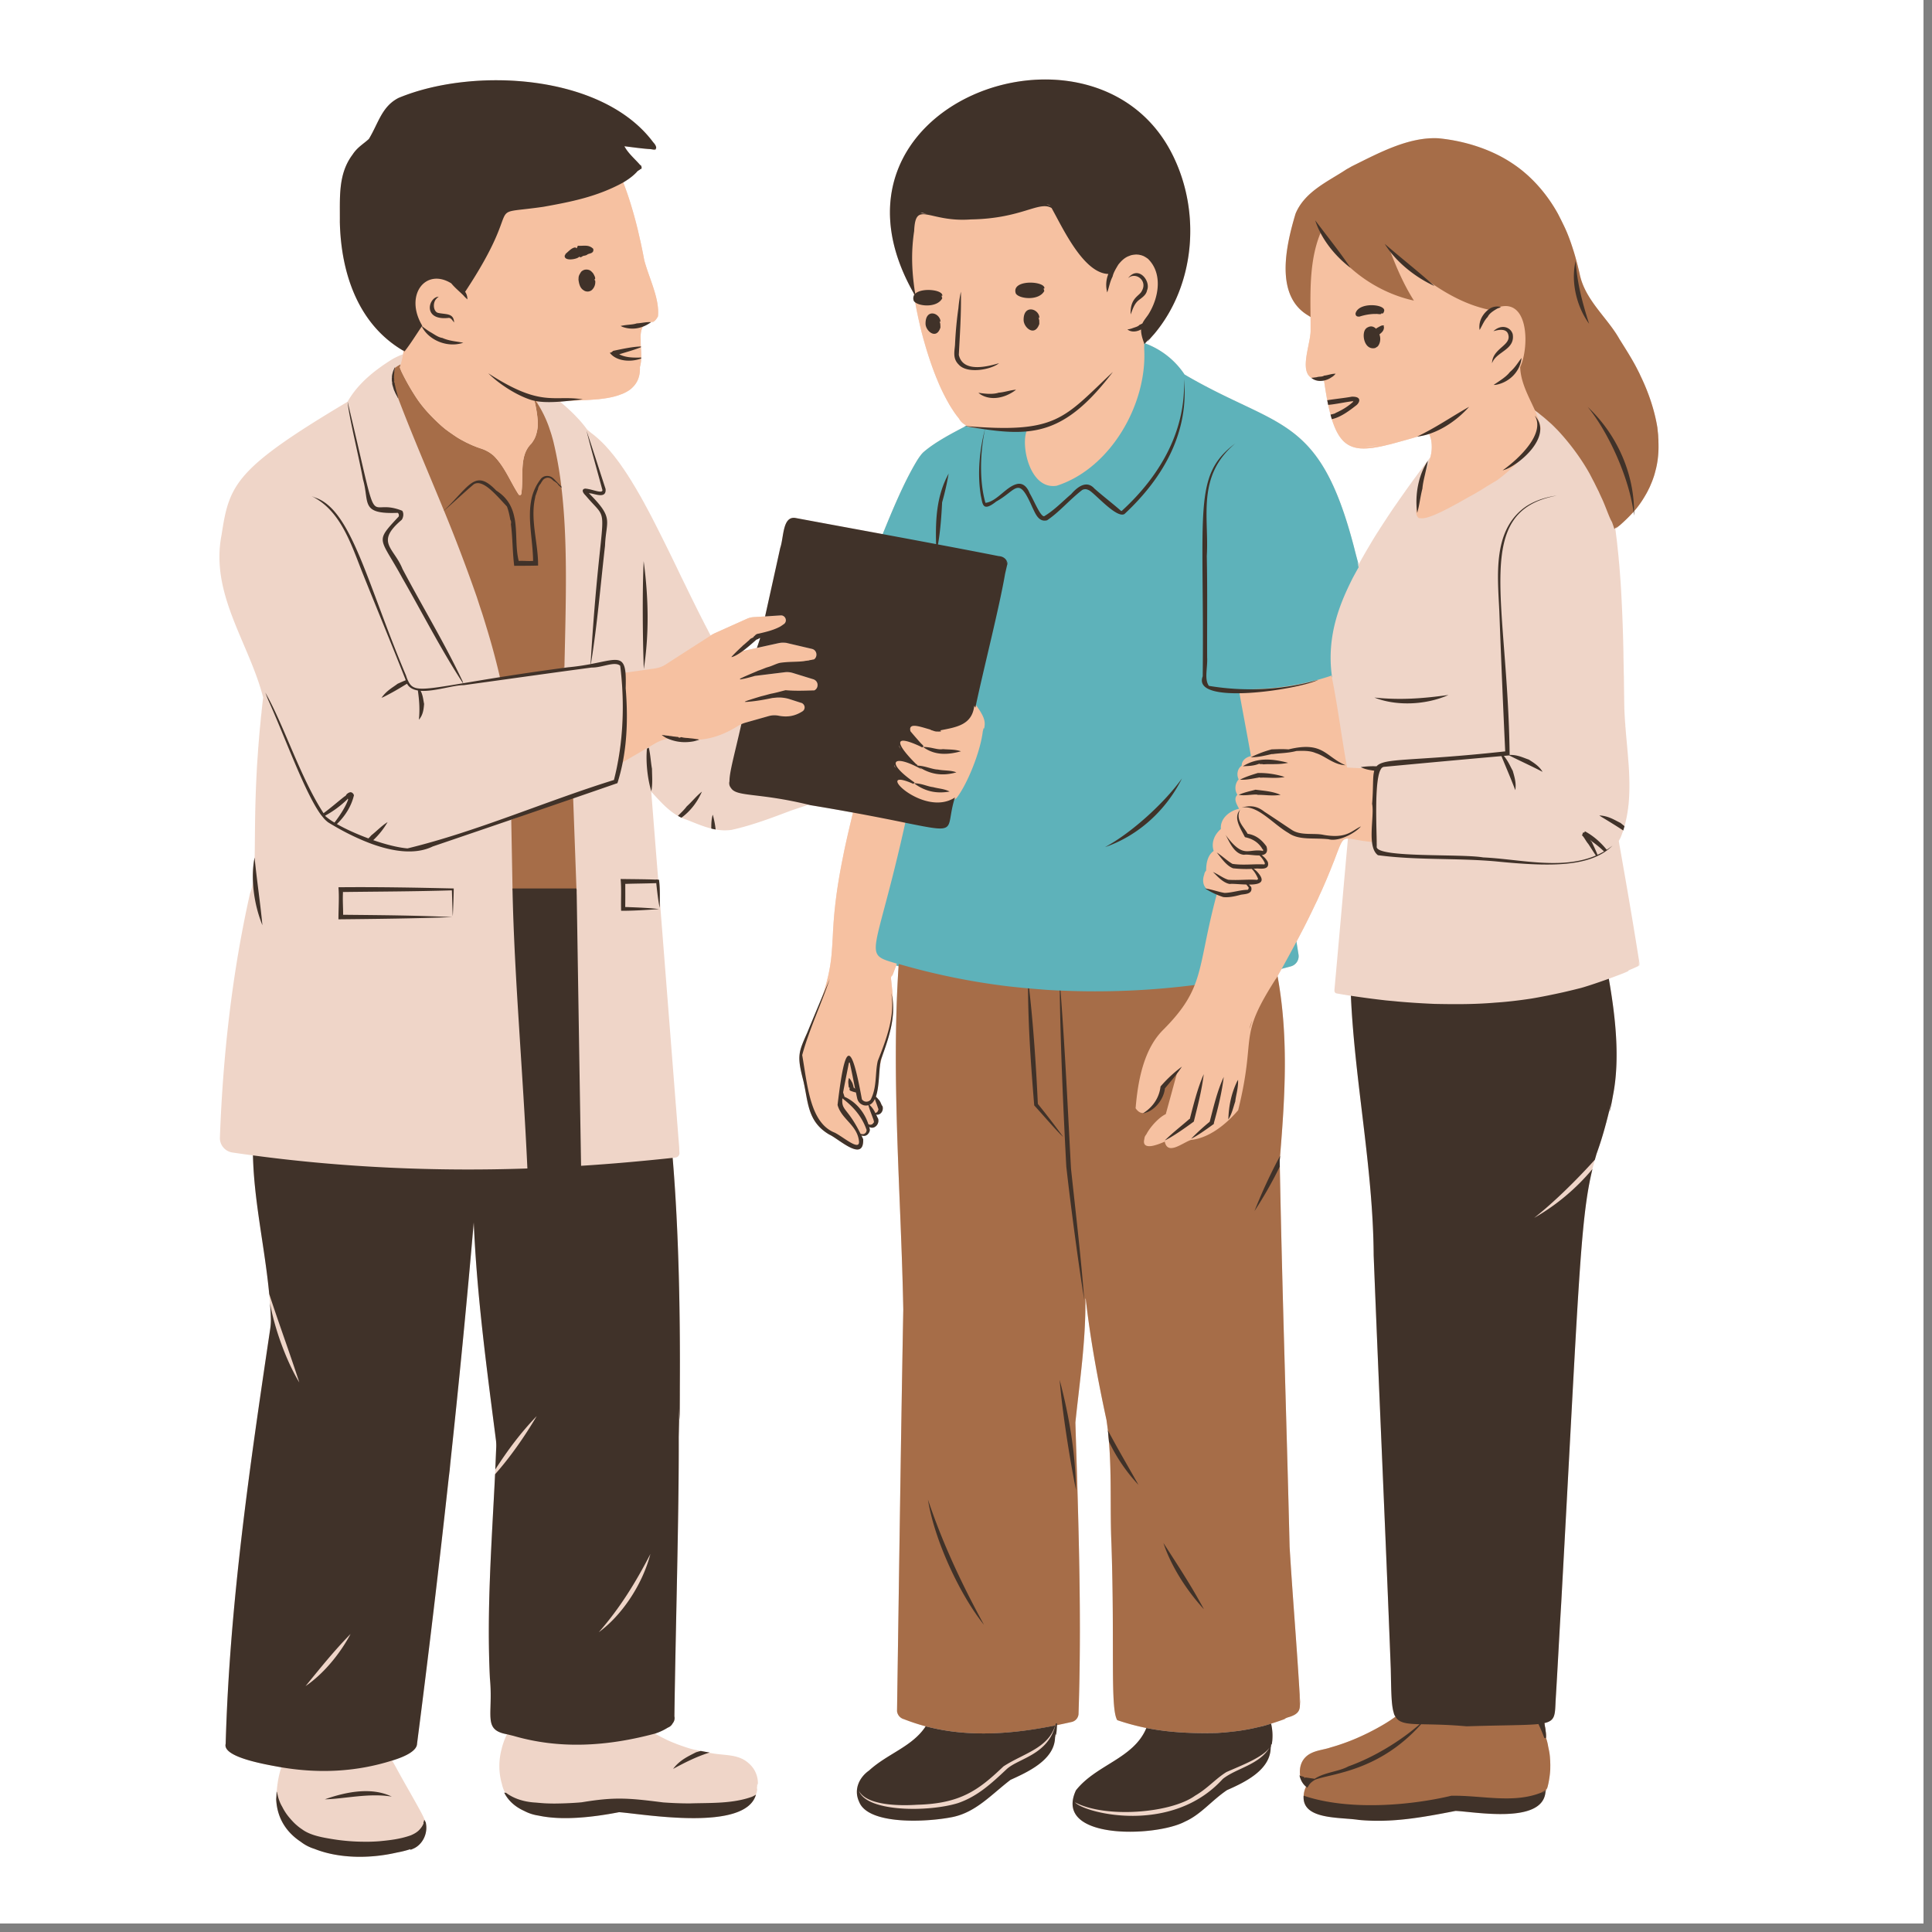
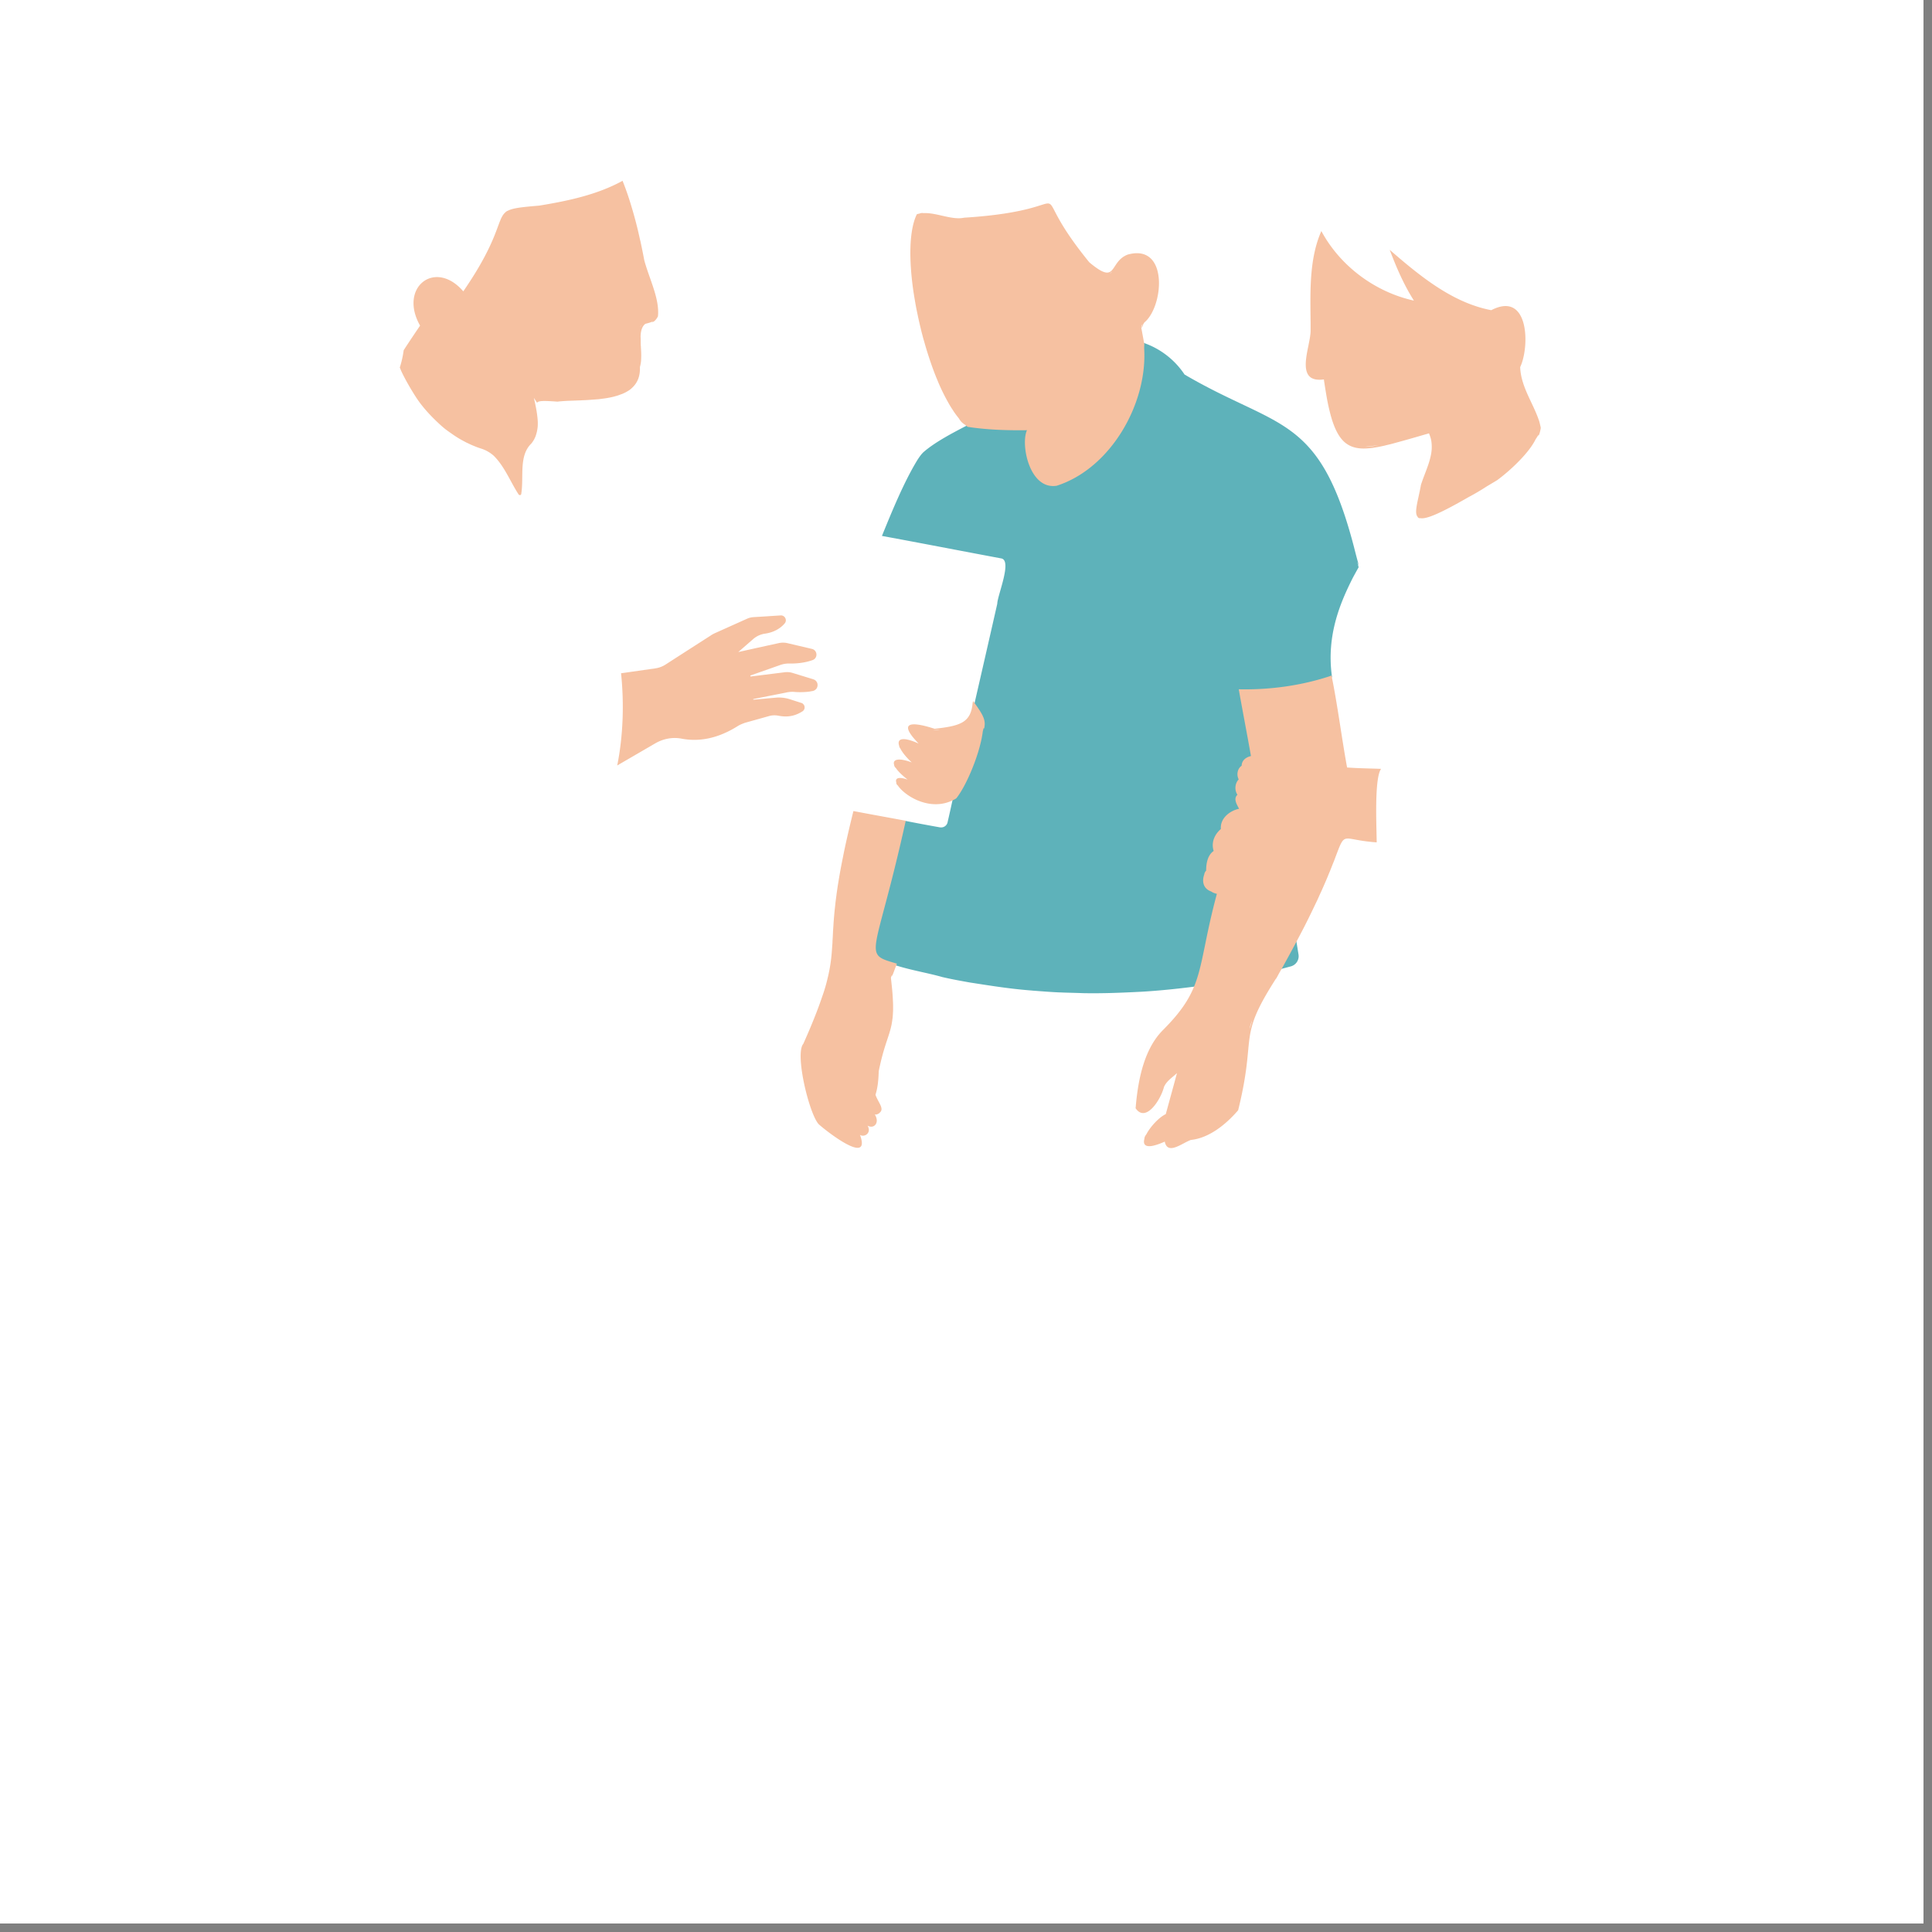
<svg xmlns="http://www.w3.org/2000/svg" width="150" height="150" version="1.0" viewBox="0 0 112.5 112.5">
  <rect x="0" y="0" width="112.5" height="112.5" fill="#808080" stroke="none" />
  <defs>
    <clipPath id="a">
      <path d="M0 0h112.004v112.004H0Zm0 0" />
    </clipPath>
    <clipPath id="b">
-       <path d="M12.215 4H96.59v104.27H12.215Zm0 0" />
-     </clipPath>
+       </clipPath>
    <clipPath id="c">
-       <path d="M22 8h74.59v98H22Zm0 0" />
-     </clipPath>
+       </clipPath>
    <clipPath id="d">
      <path d="M13 4h83v104.27H13Zm0 0" />
    </clipPath>
  </defs>
  <g fill="#fff" clip-path="url(#a)">
-     <path d="M0 0h112.004v112.004H0Zm0 0" />
    <path d="M0 0h112.004v112.004H0Zm0 0" />
  </g>
  <g clip-path="url(#b)">
    <path fill="#efd5c8" d="M96.57 25.71a13.522 13.522 0 0 1-.011-.265c0-.133-.02-.254-.032-.363-.004-.062-.011-.113-.015-.168-.164-1.012-.508-2.05-.992-3.05-.055-.118-.11-.223-.16-.325-.294-.59-.68-1.187-1.067-1.805-.703-1.25-2.008-2.265-2.313-3.797a16.128 16.128 0 0 0-.343-1.289c-.082-.265-.192-.62-.328-.949a5.02 5.02 0 0 0-.211-.484 14.189 14.189 0 0 0-.387-.774c-.621-1.132-1.54-2.199-2.652-2.93-1.254-.84-2.829-1.32-4.317-1.46-1.738-.082-3.46.86-5.031 1.636-.102.06-.207.118-.305.172-1.058.704-2.422 1.282-2.96 2.579-.598 1.972-1.196 4.785.718 5.925l.094.059c.015.012.027.02.055.035.003.113.003.227.003.336v.512c-.004.062-.007.133-.02.207-.007.074-.019.148-.034.23-.02.117-.047.238-.07.367-.094.473-.196.98-.141 1.368l.023.117.035.101c.016.035.028.067.047.098a.394.394 0 0 0 .059.082v.004c.02.02.035.039.058.058a.497.497 0 0 0 .102.074c.195.165.465.204.723.15.062.421.125.8.187 1.144.02.093.035.183.055.27.043.206.09.394.137.57.023.093.05.18.074.261.16.512.344.89.566 1.157.059.07.117.132.184.19.332.282.738.388 1.261.36.04 0 .075-.004.114-.008.074-.003.144-.011.219-.02.03-.003.066-.007.101-.015l.137-.023c.125-.02.258-.047.398-.078.012-.004.028-.004.043-.008.121-.031.254-.063.39-.094a77.712 77.712 0 0 0 1.622-.453 3.84 3.84 0 0 0 .637-.148c.039.097.07.191.097.289l.024.113a2.426 2.426 0 0 1 .023.496c-.004.047-.008.098-.015.148-.012.098-.032.2-.055.297-.035.043-.063.086-.098.13-.125.163-.25.331-.379.503-.027.04-.054.078-.086.117-.043.055-.086.114-.129.172-.066.09-.132.18-.199.274-.031.039-.062.082-.094.125-.058.078-.117.16-.171.238l-.07.094-.227.316c-.024.04-.051.074-.074.11-.07.097-.137.19-.204.289-.027.039-.058.078-.086.117a9.532 9.532 0 0 1-.171.25l-.106.152c-.047.067-.094.133-.137.2-.03.046-.062.09-.093.136-.028.047-.055.09-.086.133-.035.05-.07.105-.106.156-.027.047-.058.09-.09.14-.07.106-.14.216-.21.321-.004.008-.008.012-.008.016-.078.113-.149.23-.223.347l-.031.043c-.153.242-.305.489-.45.739-.003.003-.007.007-.007.011-.23.383-.446.762-.653 1.14-.03-.12-.12-.44-.27-1.034-2.023-7.75-4.401-6.836-9.862-10.035a4.69 4.69 0 0 0-2.305-1.813c.035-.039.078-.082.11-.121.046-.05.09-.098.132-.148 0 .003-.004.007-.004.011-.215.309-.02.063.305-.297 2.406-2.87 2.746-7.214.98-10.586C63.578.043 46.973 6.09 53.203 17.066c.008.043.016.086.02.13a.379.379 0 0 0-.016.316.273.273 0 0 0 .086.093c.039.235.086.47.137.707.02.09.035.18.058.27.016.078.035.164.055.246.02.086.039.176.062.262.032.14.067.281.106.422.027.113.059.226.094.34a22.205 22.205 0 0 0 .52 1.625l.116.308c.02.047.04.098.059.149.04.097.082.195.121.293a11.46 11.46 0 0 0 .582 1.191l.059.105c.07.122.14.235.215.344.02.035.043.07.066.106.094.136.187.261.281.375.02.027.035.058.055.086a.945.945 0 0 0 .312.296c.028.024.051.043.079.063l-.032.02c-.035-.004-.07-.004-.105-.012.031.008.062.012.09.02-.797.413-1.797.937-2.453 1.511-.028.016-.055.05-.086.086-.036.039-.063.082-.098.125-.066.086-.125.184-.164.238-.777 1.274-1.461 2.942-2.024 4.32-1.699-.312-3.402-.624-5.093-.94-.746-.102-.66 1.148-.871 1.741-.297 1.36-.868 3.926-.868 3.926-.004.024-.011.043-.015.067l-.696.042a1.11 1.11 0 0 0-.351.09l-1.871.84a1.886 1.886 0 0 0-.23.125c-.008.004-.012.008-.02.016l-.055-.102-.027-.05c-.004-.008-.004-.012-.008-.012-.035-.074-.074-.145-.11-.219-.003-.008-.007-.012-.011-.02l-.094-.18c-.004-.01-.012-.019-.02-.034-.011-.024-.027-.051-.038-.078-.016-.032-.036-.067-.051-.102a.117.117 0 0 1-.016-.031l-.062-.121a.894.894 0 0 0-.036-.063c-.007-.023-.02-.039-.027-.062a.158.158 0 0 1-.02-.036c-.019-.039-.038-.078-.058-.113-.004-.012-.012-.023-.016-.035-.043-.082-.082-.164-.125-.246-.004-.008-.007-.02-.015-.031 0-.004 0-.004-.004-.008l-.242-.488c-.004-.012-.012-.024-.016-.032-.027-.054-.05-.105-.078-.16 0-.004-.004-.012-.012-.02-.031-.07-.066-.14-.101-.21-.086-.176-.172-.352-.258-.532-.031-.058-.059-.12-.09-.18a3.925 3.925 0 0 0-.11-.222 126.001 126.001 0 0 0-1.753-3.547s0-.004-.004-.004l-.02-.043-.082-.152v-.008c-.015-.02-.023-.039-.035-.062-.023-.043-.047-.082-.066-.121 0-.004-.004-.012-.008-.012a5.717 5.717 0 0 0-.082-.156c-.008-.012-.012-.024-.02-.04-.004 0-.004-.003-.008-.007-.023-.047-.046-.094-.074-.14l-.023-.048c-.024-.043-.051-.086-.074-.133-.012-.015-.02-.035-.032-.054-.02-.04-.043-.074-.058-.11-.086-.148-.172-.297-.258-.441v-.008c-.008-.008-.012-.02-.02-.031-.058-.098-.117-.2-.18-.297l-.011-.023-.059-.094-.046-.082a.326.326 0 0 1-.032-.047l-.058-.094c-.008-.008-.012-.02-.016-.027-.02-.027-.035-.055-.055-.078-.015-.032-.035-.059-.05-.09-.02-.024-.036-.05-.055-.078 0-.004-.004-.008-.008-.012a3.476 3.476 0 0 0-.082-.125c-.004-.008-.012-.016-.016-.023-.02-.028-.035-.055-.058-.086-.012-.024-.031-.047-.047-.07-.008-.012-.016-.024-.027-.036-.07-.105-.141-.207-.211-.305l-.035-.046a.474.474 0 0 1-.04-.055 1.141 1.141 0 0 0-.07-.09v-.004l-.004-.004-.058-.074c-.016-.02-.032-.039-.047-.062l-.035-.047-.024-.024c-.015-.023-.031-.047-.05-.066-.036-.043-.07-.086-.106-.125 0-.004-.004-.008-.004-.008l-.035-.043-.059-.07c-.047-.055-.097-.11-.148-.164 0-.004-.004-.008-.008-.012a.389.389 0 0 1-.039-.043 1.137 1.137 0 0 1-.063-.07c-.003-.004-.007-.004-.011-.008-.024-.027-.047-.05-.07-.074l-.012-.012-.114-.113a.119.119 0 0 1-.03-.032c-.016-.011-.028-.023-.04-.035a3.42 3.42 0 0 0-.18-.164c-.007-.004-.011-.012-.015-.015-.028-.02-.051-.043-.074-.063-.016-.012-.028-.02-.04-.031v-.004c-.066-.05-.128-.102-.195-.149-.062-.05-.183-.152-.261-.214-.051-.078-.11-.153-.168-.227l-.051-.062a4.802 4.802 0 0 0-.133-.16c0-.005-.004-.005-.004-.005a.428.428 0 0 0-.039-.042.17.17 0 0 0-.023-.028c-.012-.015-.028-.031-.043-.05-.051-.051-.102-.11-.157-.165l-.008-.007a2.037 2.037 0 0 0-.128-.133v-.004a.892.892 0 0 1-.086-.086c-.004 0-.004 0-.008-.004a4.89 4.89 0 0 0-.207-.195l-.024-.024a2.042 2.042 0 0 0-.097-.09L33 23.723c-.129-.114-.258-.227-.39-.332.19-.016.374-.032.55-.055h.024c.039-.004.078-.004.117-.004a115.92 115.92 0 0 1 .539-.02c.074-.007.152-.007.226-.011l.204-.012c.14-.008.28-.02.425-.031.04-.004.082-.008.125-.008a18.996 18.996 0 0 0 .387-.05 5.234 5.234 0 0 0 .574-.113c.032-.013.067-.02.098-.028l.148-.047a.704.704 0 0 0 .082-.032c.051-.015.102-.035.149-.054.047-.02.094-.043.137-.063.062-.031.12-.066.18-.101.093-.055.175-.121.253-.2.29-.277.457-.66.434-1.19a1.976 1.976 0 0 0 .07-.395c0-.036 0-.067.004-.102v-.055c.008-.191-.004-.394-.016-.597V20.172h-.004c0-.024 0-.047-.004-.07l-.003-.141c0-.121 0-.242-.008-.363.008-.227.043-.426.133-.578.156-.055.304-.137.449-.239l.004-.004.02-.015.003-.004a.657.657 0 0 0 .13-.063 1.005 1.005 0 0 1-.095.082c.133-.039.246-.125.367-.355.106-1.027-.503-2.176-.796-3.266-.07-.379-.149-.758-.23-1.14-.005-.008-.005-.016-.009-.024-.043-.191-.086-.387-.132-.582a24.123 24.123 0 0 0-.395-1.45 16.61 16.61 0 0 0-.46-1.336c.28-.163.6-.386.85-.675.005 0 .008 0 .012-.004h.004s.004 0 .004.004c.004-.008.004-.011.012-.015.004-.004.012-.004.02-.016a.297.297 0 0 0 .074-.047.12.12 0 0 0-.008-.043h.004a.07.07 0 0 0 .027.031c.094-.02.094-.136.016-.246-.008 0-.016.004-.024.008-.285-.34-.707-.687-.922-1.105.543.07 1.2.156 1.52.168l.172.027a.118.118 0 0 0 .129-.082c.004.035-.02.07-.102.11.184-.02.18-.22-.043-.454C35.063 4.29 27.54 3.898 23.207 5.703c-.98.5-1.172 1.477-1.727 2.39-.332.305-.668.477-.953.915-.863 1.152-.722 2.527-.738 3.953.07 2.91 1.043 5.91 3.688 7.457.007-.004 0 0 .015-.016a.054.054 0 0 1 .012.016c-.008.055-.02.113-.027.172-.004.012-.004.027-.008.043a.193.193 0 0 0-.051.015l-.074.024-.106.047c-.07.031-.14.062-.207.097-.07.036-.136.07-.203.11-.976.61-1.984 1.39-2.59 2.469-6.535 3.89-6.89 4.808-7.332 7.73-.691 3.457 1.598 6.297 2.418 9.492l-.047.383-.011.11c-.008.093-.02.187-.032.28-.004.036-.004.07-.007.106a11.6 11.6 0 0 0-.04.344v.023l-.035.364c-.004.027-.004.054-.007.082-.012.093-.02.187-.028.28 0 .032-.004.06-.008.087-.007.11-.02.222-.027.328v.016c-.012.117-.02.238-.031.351v.04c-.012.105-.02.202-.024.304-.004.015-.004.035-.004.055l-.023.32v.004c-.016.226-.031.445-.043.66v.027c-.129 2.293-.102 3.965-.129 5.172 0-.008-.004-.016-.004-.02-.086.442-.117.93-.094 1.43-.007.067-.02.125-.03.188l-.005.004a1.01 1.01 0 0 1-.035.156c0 .008-.004.012-.004.02-.011.046-.027.093-.039.136-.004.008-.004.012-.008.016a1.49 1.49 0 0 1-.05.14c-1.047 4.653-1.579 9.442-1.754 14.22a.85.85 0 0 0 .722.866c.399.059.801.118 1.203.168.06 2.676.688 5.348.946 8.067v.004l.043.52c.023.28.039.566.05.85.012.227-.003.458-.039.684-1.195 8.04-2.359 15.985-2.59 24.137-.21.797 2.434 1.223 3.243 1.371-.137.399-.23.887-.266 1.367 0 .008-.004.035 0 .047l.012.04a.182.182 0 0 1-.02-.04c0-.004 0-.004-.004-.008 0 .149-.011.297-.02.446.048 1.117.595 1.937 1.435 2.488a2.47 2.47 0 0 0 .785.406c1.36.547 3.144.598 4.793.219.27-.05.52-.11.746-.184.015-.007.035-.011.05-.02-.019.036-.027.067.176-.026.496-.211.871-.844.723-1.516a8.453 8.453 0 0 1-.082-.184 1.072 1.072 0 0 0-.055-.144c-.113-.239-.261-.5-.445-.832-.371-.664-.754-1.32-1.152-2.055l-.223-.398c.863-.262 1.445-.598 1.45-.985a795.65 795.65 0 0 0 1.843-15.476l.055-.446.039-.441c.504-4.656.957-9.32 1.363-13.992.18 4.234.742 8.394 1.285 12.62.024.165.031.329.024.497-.02.422-.036.848-.055 1.273l-.012.278c-.191 3.93-.496 7.89-.3 11.883.206 2.152-.438 2.996.988 3.257l-.036.079a6.422 6.422 0 0 0-.078.183c-.004.004-.004.008-.007.012-.07.187-.141.387-.184.582a3.79 3.79 0 0 0-.023 1.906c.027.09.023.086.078.297.02.05.02.07.086.227.003.015.011.03.015.043.031.027.063.05.094.078h-.023a.587.587 0 0 1-.079-.008c.246.488.653.836 1.172 1.07.258.137.54.227.836.27 1.324.285 3.051.12 4.684-.2 1.43.106 7.37 1.165 7.969-1.027.003-.004.003-.008.003-.012l.008-.02c.004-.007.008-.015.008-.026.008-.016.012-.032.016-.047.008-.012.054-.239.03-.243-.007.016-.01-.003-.01-.035.01-.054.015-.11.019-.168v-.097c.011.043.027.12.035.039.004-.051.004-.145-.012-.27-.058-.394-.258-.765-.664-1.058-.039-.028-.078-.055-.117-.079-.61-.351-1.32-.257-2.043-.421.012-.004.023-.008.031-.008a16.751 16.751 0 0 1-.523-.094l-.004.004c-.016-.004-.027-.008-.04-.008-.038-.008-.077-.02-.12-.027-.004 0-.008-.004-.008-.004a.553.553 0 0 1-.078-.016c-.031-.008-.067-.011-.102-.02-.3-.062-.668-.195-1.004-.316-.218-.086-.52-.203-.793-.347a6.345 6.345 0 0 1-.508-.277c.301-.106.551-.22.743-.348a.513.513 0 0 0 .281-.246.473.473 0 0 0 .102-.41c.066-4.997.27-11.715.253-16.266l.02-.91v-.75c.008.238.016.457.027.656.008-.031.016-.723.016-1.867.027-4.258-.059-9.114-.418-13.383.059-.008.113-.016.172-.02a.26.26 0 0 0 .226-.265 3.595 3.595 0 0 1-.015-.317c-.043-.523-.082-1.047-.125-1.57-.02-.273-.043-.543-.063-.813-.015-.16-.027-.32-.039-.48l-.836-10.676-.07-.883a8.427 8.427 0 0 0-.043-1.16c0-.015-.016-.011-.027-.011-.008-.004-.012-.004-.02-.004-.137-1.696-.27-3.399-.406-5.121.45.48.93 1.054 1.555 1.41.066.035.132.07.203.105.097.043.195.078.297.113.453.176.933.391 1.441.516.082.024.168.04.254.055.305.054.621.07.941.02 1.246-.274 2.48-.758 3.492-1.137l.973-.325c.031.008.059.016.09.02l.004.004c.937.152 1.77.3 2.5.433-.211.86-.387 1.618-.527 2.293-.02.094-.036.188-.055.278-.098.48-.18.922-.246 1.32l-.035.215c-.024.14-.043.277-.063.41-.016.11-.031.215-.043.316-.02.149-.039.29-.055.43l-.03.281c-.028.235-.044.453-.063.66-.004.075-.012.145-.016.215a24.12 24.12 0 0 1-.02.32 5.722 5.722 0 0 0-.015.25l-.012.243c-.004.078-.008.156-.015.23 0 .067-.004.133-.008.203 0 .008 0 .016-.004.024-.008.148-.02.293-.031.437-.024.29-.059.579-.11.883a12.77 12.77 0 0 1-.094.477c-.007.043-.02.082-.03.125-.048.195-.102.398-.165.62-.05.165-.105.333-.168.513-.285.68-.57 1.359-.86 2.066-.51 1.16-.609 1.344-.237 2.777.3 1.239.218 2.41 1.527 3.168.52.227 2.016 1.657 1.965.266-.035-.074-.067-.145-.102-.211l.004-.004c.012.004.023.004.035.008h.012c.02.008.043.012.066.012.043 0 .059.011.153-.024.047-.031.074-.027.152-.133.008-.03.035-.03.059-.117-.004-.027.02-.023.004-.129-.012-.039-.02-.078-.032-.117.086.05.192.067.309.012a.422.422 0 0 0 .21-.492c-.042-.075-.077-.153-.116-.239.234.051.445-.195.375-.48-.086-.102-.094-.223-.2-.36-.027-.03-.043-.042-.082-.093a.593.593 0 0 0-.07-.07.992.992 0 0 0-.031-.07c.172-.509.172-1.27.234-1.794.043-.203.09-.387.133-.55.164-.458.367-1.024.496-1.626 0-.007 0-.015.004-.02a.33.33 0 0 0 .016-.066l.023-.101c.016-.094.035-.192.047-.297.004-.035.012-.074.016-.117.007-.063.011-.13.015-.196.004-.042.004-.09.008-.136.004-.067.004-.133.004-.203v-.153c-.004-.105-.004-.218-.012-.336v-.011c-.008-.172-.023-.364-.039-.57-.02-.215-.047-.45-.074-.704a.284.284 0 0 1 .023-.082c.012-.031.024-.062.035-.097-.015.113.016.085.153-.301l.035-.09.012-.035s.004-.004.004-.008c0-.008.004-.016.011-.023.004-.012.004-.024.012-.032 0-.011.004-.02.008-.027a.139.139 0 0 1 .016-.035c.042.011.09.027.136.043-.437 6.652.149 13.336.274 19.988-.149 7.855-.246 15.563-.364 23.39a.55.55 0 0 0 .407.47c.351.14.832.3 1.261.413-.777 1.188-2.218 1.586-3.297 2.575-.535.37-.925 1.078-.578 1.82.524 1.352 3.899 1.195 5.426.894 1.375-.28 2.266-1.316 3.387-2.171.988-.45 2.558-1.153 2.594-2.457l.023-.141a.697.697 0 0 0 .008-.09l.004-.004c.02.145.027.086.058-.164.004-.062.016-.191.02-.332.289-.058.582-.121.871-.187a.513.513 0 0 0 .383-.442c.195-5.664-.004-11.215-.18-16.941 0-.024 0-.047.004-.067.242-2.375.598-4.664.582-7.18 0-.007-.004-.015.004-.015.008-.004.008.004.008.012.273 2.36.703 4.703 1.215 7.066a23.783 23.783 0 0 1 .078.59c.023.219.047.438.062.656.164 1.993.059 4.004.145 5.942.199 5.933-.082 9.617.34 10.277.57.195 1.132.344 1.695.457-.746 1.793-2.91 2.121-4.102 3.633-1.351 2.91 4.66 2.726 6.352 1.816.922-.41 1.547-1.226 2.445-1.832 1.04-.457 2.528-1.168 2.543-2.472.008-.032.016-.063.02-.094 0-.016.004-.031.004-.047.004-.027.004-.05.007-.078.036.058.024.113.063-.195a3.192 3.192 0 0 0-.07-.985c.441-.137.945-.316.812-.289-.02.008-.031.008-.035.008l.172-.074c.91-.246.726-.633.676-1.32.03.19.074.671.074.601-.18-3.2-.445-6.266-.621-9.227-.18-7.46-.43-14.722-.57-22.136-.004-.11-.004-.22-.008-.332l.023-.293c.293-3.547.496-6.942-.148-10.465.039-.07.082-.153.12-.219.024-.043.052-.086.079-.144.004 0 .004-.004.008-.004l.035-.059c.176-.047.36-.094.539-.144a.613.613 0 0 0 .441-.684l-.12-.75a6.98 6.98 0 0 0 .124-.238c.106-.2.207-.395.305-.582.203-.399.387-.77.55-1.114.083-.172.16-.336.235-.488.043-.098.086-.187.125-.281.04-.082.074-.164.113-.242.184-.414.34-.774.465-1.09.02-.04.035-.078.05-.117.06-.149.114-.29.165-.418.016-.032.023-.063.04-.094.21-.55.327-.89.44-1.09l.02-.035c.02-.031.035-.055.055-.082l.02-.02.019-.02a.381.381 0 0 1 .082-.062c.015-.004.031-.011.047-.015.004 0 .007-.004.011-.004.012-.004.02-.008.032-.008.007 0 .015-.004.027-.004h.031c.012-.004.024-.004.04-.004-.036.426-.075.848-.114 1.274-.023.277-.047.558-.074.832l-.082.925c-.168 1.918-.34 3.836-.516 5.786 0 .003.004.003.004.007s-.004.008-.004.012v.023c0 .008 0 .016.004.028 0 .004 0 .012.004.02v.003c.004.008.004.016.008.024a.188.188 0 0 0 .078.078l.418.074h.015c.141.027.286.047.43.07.227 5.012 1.297 10.051 1.328 15.114.313 8.004.684 15.972.996 24.07.028 1.328.028 2.102.172 2.562a.565.565 0 0 0 .102.235c-.461.336-1.016.652-1.59.941-.14.067-.309.145-.52.242-.46.207-1.093.446-1.668.606-.414.144-.976.164-1.375.488-.332.274-.46.676-.398 1.156-.012-.003-.023-.011-.039-.02.055.243.164.481.383.661a1.266 1.266 0 0 0-.137.523h-.004c-.11 1.418 2.094 1.239 3.207 1.415 1.914.18 3.7-.149 5.64-.524 1.087.04 5.075.793 5.235-1.101.008-.036.02-.07.028-.106.011-.039.023-.078.03-.117a.27.27 0 0 1 0 .082c.09-.121.22-.867.22-1.273a3.663 3.663 0 0 0 0-.293c0-.079-.008-.165-.012-.239a4.052 4.052 0 0 0-.074-.558 3.037 3.037 0 0 1-.051-.227 3.214 3.214 0 0 0-.113-.437c.011-.004.007-.024.007-.063 0-.035-.004-.066-.007-.101 0-.149-.028-.305-.055-.465a26.36 26.36 0 0 1-.035-.22c.629-.14.617-.468.652-1.292.121-1.95.207-3.793.328-5.711 1.031-18.719 1.102-22.305 1.817-25.258.043-.18.093-.36.14-.543l.094-.328.023-.066c.2-.567.383-1.149.54-1.75.003-.004.007-.008.007-.016.004-.012.008-.023.008-.039a21.4 21.4 0 0 0 .137-.535c.043-.184.082-.367.12-.55a9.357 9.357 0 0 1-.085.495c.059-.125.133-.515.21-.945.427-2.149.138-4.645-.241-6.805.484-.176.918-.34 1.078-.418h.004c0-.004.004-.004.008-.004.02-.011.035-.023.046-.027.004-.004.008-.012.008-.012 0-.004 0-.004-.004-.004h-.011s0-.004.004-.004c.007-.007.03-.015.058-.035.008 0 .012-.004.016-.004l.004-.004c.16-.066.32-.136.476-.21a.118.118 0 0 0 .07-.13l-.035-.203a.472.472 0 0 0 .02.07c0 .009.004.016.004.024.004.024.011.043.015.067a.03.03 0 0 0 .008.015c0 .008.004.016.004.024 0 .015.004.027.004.043-.004.011-.004.023-.008.035v.004c-.004.004-.008.008-.008.011-.004.008-.007.016-.011.02-.008.012-.008.016-.004.012 0 0 0-.004.004-.004 0-.004.027-.008.043-.09-.004-.04-.012-.09-.016-.137-.004-.008-.004-.011-.004-.023 0-.008-.004-.012-.004-.02a303.674 303.674 0 0 0-.785-4.715l-.012-.07-.324-1.851c-.004-.032-.012-.063-.02-.098l-.046-.281c.008-.024.02-.043.031-.063.012-.027.027-.05.043-.078v-.004a.198.198 0 0 0 .035-.07c.024-.047.04-.098.059-.145l.058-.164c.012-.027.02-.058.032-.09.003-.004.003-.011.003-.015.004-.004.004-.008.004-.008.004-.012.008-.023.008-.031.004-.004.004-.008.004-.008.02-.063.04-.125.055-.188.011-.03.02-.066.027-.101a.624.624 0 0 0 .027-.11c.004-.003.004-.007.004-.011.032-.125.059-.254.082-.38.004-.015.004-.027.008-.038v-.008c.008-.055.02-.106.028-.16.003-.016.003-.031.007-.047 0-.008.004-.016.004-.024.004-.039.008-.078.016-.117l.012-.078v-.012l.011-.105c0-.008 0-.016.004-.02l.008-.062.012-.14v-.02c.004-.024.004-.043.004-.067.004-.007.004-.015.004-.023.023-.32.03-.64.027-.965v-.05a17.742 17.742 0 0 0-.027-.79c0-.015-.004-.023-.004-.035v-.043a1.514 1.514 0 0 1-.008-.133c-.004-.015-.004-.03-.004-.047 0-.015-.004-.03-.004-.046s0-.032-.004-.047c-.004-.043-.008-.086-.008-.13l-.004-.003c-.011-.172-.023-.34-.039-.508 0-.008 0-.02-.004-.031l-.023-.281c-.004-.059-.012-.118-.016-.18-.023-.246-.046-.492-.066-.738 0-.02 0-.036-.004-.055l-.012-.156c-.004-.008-.004-.008-.004-.012l-.011-.207v-.004c-.004-.004-.004-.008-.004-.016-.02-.277-.035-.558-.047-.832-.012-.636-.02-1.277-.027-1.918-.004-.023-.004-.05-.004-.074-.004-.14-.004-.281-.008-.422l-.012-.61v-.077a93.43 93.43 0 0 0-.129-3.621v-.028a52.642 52.642 0 0 0-.094-1.355l-.023-.297c-.008-.094-.02-.188-.027-.277a10.21 10.21 0 0 0-.032-.344L94.203 32c-.012-.125-.027-.25-.039-.379-.008-.074-.016-.148-.027-.226-.02-.157-.04-.317-.059-.48a.99.99 0 0 1-.016-.114l-.007-.031c0-.004-.004-.004-.004-.008.054-.043.11-.09.16-.133-.195.195-.148.168.125-.055.223-.195.512-.469.754-.742.012-.008.02-.02.031-.035.012.078.02.156.027.23.004-.086.004-.172.004-.261.196-.215.43-.532.645-.903.05-.086.11-.18.219-.406.054-.102.093-.207.136-.309.024-.05.086-.207.121-.316.067-.176.11-.371.157-.543.132-.555.16-1.062.14-1.578m-17.468 7.18c-.004.011-.012.023-.016.035a3.722 3.722 0 0 1-.05-.2c.03.075.05.13.066.165M62.594 104.949a.054.054 0 0 1 .011.016c-.003-.008-.007-.012-.011-.016M14.738 51.47c-.004.011-.004.023-.008.035.004-.012.004-.024.008-.035m29.309-14.223c.035-.012.02-.004.098-.035a.92.92 0 0 1 .09-.055c.007 0 .019-.004.03-.004-.05.157-.128.387-.19.578l-.825.18c.277-.207.566-.46.797-.664m35.437-11.234c.266-.024.528-.055.79-.09-.29.055-.551.09-.79.09" />
  </g>
  <path fill="#5eb2ba" d="m75.613 55.586-.133-.828a53.94 53.94 0 0 1-.914 1.672c.204-.051.407-.106.606-.16a.613.613 0 0 0 .441-.684m-22.027-12.27-.016.082c.055.032.11.059.168.094Zm16.703 7.407a1.04 1.04 0 0 0-.18.425.65.65 0 0 0 .418.72l.157.054c-.485-.176-.692-.77-.395-1.2m-8.535 6.958h-.043a30.515 30.515 0 0 1-.844-.047c-.289-.024-.61-.047-.941-.078-.02 0-.04-.004-.059-.004-.394-.04-.797-.078-1.156-.117a40.064 40.064 0 0 1-6.379-1.301c-.004.043-.004.086-.008.129.844.254 1.774.41 2.551.633.605.14 1.105.226 1.602.316 1.113.172 2.214.352 3.39.45.024.003.047.003.074.007.063.004.125.008.192.016.52.039 1.035.082 1.582.105h.047c.152.008.304.012.457.016.281.008.55.015.87.027 1.099.023 2.282-.027 3.423-.086 1-.059 2.093-.172 3.144-.309a.727.727 0 0 0 .04-.097c-2.524.336-5.286.46-7.942.34m17.281-24.953c.024.101.05.203.078.304-.113.2-.222.399-.332.602-.707 1.402-1.554 3.324-1.226 5.73 0 .024.007.051.004.07-1.32.465-2.934.762-4.371.797l-.915.012c-.007 0-.023-.004-.015.008.226 1.277.48 2.598.707 3.828 0 .004.004.012 0 .016-.055.023-.07.027-.09.035-.012.004-.016.008-.043.016l-.031.003c-.02.004-.04.012-.063.016-.261.082-.324.297-.328.457-.004.012.004.027-.012.031l-.043.035c-.28.208-.19.516-.101.727 0 .004-.004.004-.008.004a1.127 1.127 0 0 1-.05.055l-.024.027a.574.574 0 0 0-.086.602c.008.03.023.058.039.086.027.05.05.078.063.101 0 .004-.008.008-.012.016l-.051.054-.027.036c-.141.214.007.449.117.554a.573.573 0 0 0 .043.04c.02.019.062.03.035.062-.027.058-.031.062-.043.082 0 0 .004.004-.004.004v.004c-.004.015-.012.027-.016.043-.078.023-.187.05-.199.058l-.09.028-.082.035c-.109.05-.218.11-.312.183-.254.192-.352.524-.348.75v.07c0 .008 0 .016-.004.016l-.097.086-.063.063a1.07 1.07 0 0 0-.308.593 1.068 1.068 0 0 0 .008.316c.038.18.019.087.046.196.004.004.004.008.004.012-.312.18-.433.57-.441.847-.004.075-.004.153.004.227v.016c0 .008.004.015 0 .023-.473.719-.028 1.098.578 1.258.015.008.035.012.054.02-.496 1.648-.718 3.492-1.207 5.148-.05.148-.085.242-.105.309h-.012a.727.727 0 0 0 .04-.098c-2.524.336-5.286.46-7.942.34h-.043a30.515 30.515 0 0 1-.844-.047c-.289-.024-.61-.047-.941-.078-.02 0-.04-.004-.059-.004-.394-.04-.797-.078-1.156-.117a40.064 40.064 0 0 1-6.379-1.301c-.004.043-.004.086-.008.129a6.139 6.139 0 0 1-1.062-.418c-.032-.012-.059-.028-.086-.043-.07-.04-.14-.082-.207-.125-.172-.219-.14-.52-.078-.711.601-2.465 1.144-4.742 1.754-7.18a98.65 98.65 0 0 0 2.062.387c.07.012.133.012.195-.004a.38.38 0 0 0 .266-.25c.117-.496.219-.973.312-1.39 0-.005.004-.008.008-.012l.032-.016.03-.023c.15-.114.208-.25.27-.344.055-.086.106-.176.157-.262.601-1.086.918-2.16 1.218-3.371.176-.55-.234-1.023-.48-1.41.465-2.024.89-3.88 1.355-5.93.008-.492.89-2.535.23-2.644-2.323-.434-4.69-.895-6.945-1.309.57-1.398 1.27-3.121 2.067-4.426.039-.058.098-.152.164-.238.035-.043.062-.086.098-.121.035-.04.062-.07.086-.09.69-.605 1.765-1.156 2.578-1.578.011-.004.02-.004.027-.004 1.219.184 2.402.21 3.582.188l-.047.12-.008.032-.015.05a2.903 2.903 0 0 0 .074 1.762c.066.153.125.29.203.414.066.125.156.235.242.348.04.055.09.098.133.148.047.051.094.098.137.145.77.625 1.676-.176 2.36-.543.19-.133.276-.2.35-.254 1.403-1.05 2.325-2.601 2.774-4.234.274-.992.387-2.012.422-2.965a4.703 4.703 0 0 1 2.395 1.848c5.46 3.199 7.84 2.285 9.863 10.035.297 1.18.36 1.277.195.883" />
  <g clip-path="url(#c)">
-     <path fill="#a66d48" d="m32.54 39.027.288-.039v-.183c.024.12.027.27.04-.012.081-3.684.202-7.227-.173-10.383a22.125 22.125 0 0 0-.477-2.719c-.027-.109-.066-.238-.1-.359-.044-.148-.098-.297-.145-.445a6.837 6.837 0 0 0-.7-1.434l-.082-.129c-.035-.05-.07-.105-.105-.156.02.094.043.184.062.285a6.929 6.929 0 0 1 .168 1.129v.113c0 .04-.003.078-.003.117a2.32 2.32 0 0 1-.137.618c-.024.05-.051.113-.078.164-.028.043-.051.086-.078.125l-.082.117c-.739.715-.426 1.91-.583 2.922-.003.008-.003.015-.003.02-.016.003-.012.074-.125.042a.066.066 0 0 1-.024-.023c-.465-.7-.805-1.621-1.453-2.258a2.064 2.064 0 0 0-.7-.406c-.113-.04-.269-.086-.456-.168-.145-.055-.29-.13-.434-.195-.152-.082-.379-.192-.59-.332-.11-.075-.215-.145-.308-.211-.098-.067-.188-.133-.278-.2-.07-.05-.168-.136-.25-.203-.523-.469-1.07-1.027-1.48-1.644a12.97 12.97 0 0 1-.86-1.508c-.023-.047-.039-.086-.062-.145-.012-.023-.02-.047-.031-.078a.271.271 0 0 0-.02-.05l.004-.024.05-.16h-.003c-.02.012-.352.176-.355.265-.004.028 0 .063-.004.094v-.004c0 .004 0 .004-.004.008 0 .012-.004.024-.004.027l-.012.04c-.02.062-.047.12-.062.187a1.033 1.033 0 0 0 0 .438c0 .011.004.023.011.03-.004.009-.011.02-.015.044l-.012.023.008.004c0 .012.004.027.012.04.82 2.245 1.808 4.534 2.738 6.788.074.176.144.356.219.531a98.023 98.023 0 0 1 1.914 5.04c.101.308.199.62.304.925.07.22.157.496.242.782a42.33 42.33 0 0 1 .829 3.09c.41-.06.945-.153 1.425-.212.375-.058 1.895-.242 1.973-.328m.832 7.348c-.789.297-1.633.61-2.504.93-.336.125-.687.258-1.097.425l.074 4.004v.11c.261-.004.504.004.843 0h.012c.524.008 1.047-.012 1.68 0 .242-.004.41-.012.766-.004.046-.004.066-.004.097-.004.074 0 .156 0 .215-.008h.008c.008 0 .015-.004.023-.004.004 0 .008-.004.008-.004.008 0 .012-.004.016-.004.004-.004.008-.004.008-.004.003-.003.007-.003.007-.007.004 0 .004 0 .004-.004l.004-.004h.035l-.004-.063Zm63.2-20.664c0-.07-.005-.152-.012-.262 0-.137-.02-.254-.032-.367-.004-.059-.011-.113-.015-.168-.164-1.012-.508-2.05-.996-3.05-.047-.118-.106-.223-.157-.325-.296-.59-.68-1.187-1.066-1.805-.703-1.25-2.008-2.265-2.313-3.797a17.835 17.835 0 0 0-.34-1.289c-.085-.265-.199-.62-.331-.949a7.98 7.98 0 0 0-.211-.488c-.106-.223-.23-.473-.383-.77-.625-1.132-1.54-2.199-2.656-2.93-1.254-.84-2.829-1.32-4.317-1.46-1.738-.082-3.46.86-5.031 1.636-.098.06-.207.118-.305.172-1.058.704-2.422 1.282-2.965 2.579-.593 1.972-1.191 4.785.723 5.925l.094.059c.027.02.058.039.144.09.004.004.004-.004.004-.004-.074-1.535-.008-3.149.508-4.66 0-.008.035-.098.047-.141 0 0 0-.004.004-.004.215.367.476.75.8 1.145.36.445.891.953 1.403 1.328.117.09.273.191.457.312.148.086.285.176.43.25.355.192.785.38 1.156.528.102.039.215.082.375.136.102.032.223.07.394.121.16.043.36.09.598.149l.004.004c-.035-.055-.11-.164-.187-.281-.489-.754-.852-1.598-1.215-2.477 0-.004-.008-.016-.004-.012l.011.008c.208.18.653.566.922.777.293.235.606.477.942.711.336.239.715.5 1.125.735.113.07.285.156.402.226.79.41 1.379.63 2.262.813.008 0 .02.012.027 0 .035-.028.074-.055.113-.082.036-.024.07-.043.106-.067.035-.02.078-.035.117-.054.04-.012.082-.028.125-.04a.886.886 0 0 1 .559.04c.093.035.175.09.254.144.058.055.152.13.246.25a2.106 2.106 0 0 1 .367.953l.012.145c.035.492-.079 1.039-.274 1.523l-.097.207c-.008.016 0 .032 0 .043.113.801.34 1.735.734 2.477.004.004.008.008.012.008l.418.308.222.18c.153.117.297.25.45.383.152.129.269.254.464.449.711.758 1.39 1.672 1.887 2.574.098.192.176.34.254.488.082.168.164.332.262.528.062.144.129.285.195.426.215.468.422 1.101.574 1.34.047.132.094.265.137.402.07-.059.14-.113.207-.172-.2.195-.148.168.125-.055.223-.195.512-.469.754-.738.207-.219.469-.559.707-.973.05-.086.11-.18.219-.41.054-.098.093-.203.136-.305.024-.05.086-.207.121-.316.067-.176.11-.371.157-.543.132-.555.16-1.059.14-1.578m-6.312 76.695a3.103 3.103 0 0 0-.078-.558c-.016-.09-.032-.145-.043-.227a2.657 2.657 0 0 0-.117-.433c.011-.008.007-.028.007-.067-.011-.246-.05-.492-.097-.789 0-.004-.012-.039-.024-.09.008-.035-.027-.02-.047-.015-.015.003-.023.003-.086.003-.011.008-.046 0-.09.02-.015 0-.035.004-.05.004 0 0-.004-.004-.004-.008-2.078.156-6.934.418-8.336-.308l-.008.003c-.46.348-1.031.668-1.613.961-.145.07-.309.153-.524.246-.46.211-1.093.446-1.668.606-.414.148-.976.164-1.375.488-.332.274-.46.676-.398 1.156.004.016.004.032.008.047l.012.059c.023.008.046.02.085.035.016.004.036.012.06.02.077.023.284.058.468.093.008 0 .015 0 .02.004-.016.008.003-.008-.075.063a1.278 1.278 0 0 0-.37.976c.015.012.034.02.05.032.09.054.219.109.39.136 1.254.215 2.594.36 3.942.344.152-.008.3-.004.512-.004.27-.012.507-.023.886-.055.149-.007.305-.03.551-.054.188-.02.363-.047.512-.074.36-.06.8-.122 1.234-.239a4.062 4.062 0 0 1 1.153-.133c.566.043 1.199.168 1.835.176a8.545 8.545 0 0 0 2.332-.199c.126-.023.442-.105.555-.238-.015 0-.012-.004.008-.028.05-.035.102-.07.148-.113a1.27 1.27 0 0 1 .028-.117.275.275 0 0 1 0 .082c.09-.121.222-.871.222-1.273 0-.098.004-.196-.003-.29 0-.082-.004-.168-.012-.242m-14.613-3.715c.046.688.234 1.075-.68 1.32-.11.048-.164.071-.172.079a.163.163 0 0 0 .035-.012c.133-.027-.371.152-.812.29a5.138 5.138 0 0 1-.528.152c-.183.043-.383.097-.601.136-.211.047-.442.082-.676.121-.238.032-.484.067-.738.086-.196.024-.395.032-.59.047-1.422.035-2.774-.02-4.13-.289a13.33 13.33 0 0 1-1.694-.457c-.422-.66-.141-4.344-.34-10.273-.086-1.942.02-3.954-.145-5.946-.015-.218-.039-.437-.062-.656-.024-.184-.047-.371-.075-.555 0-.011 0-.023-.003-.035-.512-2.363-.942-4.703-1.211-7.066 0-.008-.004-.016-.012-.012-.008 0-.008.008-.008.016.02 2.515-.336 4.804-.582 7.18v.066c.176 5.726.375 11.277.18 16.945a.513.513 0 0 1-.383.438 34.655 34.655 0 0 1-.969.207v.004c-2.504.5-5.039.695-7.5.058l-.047-.012a11.67 11.67 0 0 1-1.261-.414.55.55 0 0 1-.407-.468c.118-7.829.22-15.536.364-23.391-.125-6.652-.711-13.336-.274-19.988.004-.043.004-.086.008-.13a40.064 40.064 0 0 0 6.379 1.302c.36.039.762.082 1.156.117.02 0 .04.004.059.004.332.03.652.054.941.078.281.02.563.035.844.047h.043a45.638 45.638 0 0 0 7.941-.34.727.727 0 0 1-.039.097c-.136.383-.285.731-.492 1.02-.629.738-1.238 1.445-1.855 2.16-.22.27-.383.59-.473.942l-.356 1.261c-.027.578-.714 2.063.239 1.832.039-.015.078-.047.12-.07.368-.223.661-.687.716-1.023.152-.637.777-1.024 1.18-1.395-.239.875-.516 1.883-.747 2.742-.004.016-.004.04-.023.047-.457.25-2.07 1.774-.75 1.676.14-.063.597-.27.754-.336a1.25 1.25 0 0 0-.028.16l-.004.043v.016c.004.008 0 .02.004.031.051.168.211.207.297.21a.303.303 0 0 0 .13-.034c.292-.137.655-.309.933-.442.004 0 .02-.011.031-.011.602-.016 1.148-.348 1.57-.676a.008.008 0 0 0 .008-.008c.418-.27.774-.594 1.031-.91l.059-.07c.023-.094.047-.184.066-.274.375-1.527.496-2.906.653-4.465.316-1.16 1.094-2.172 1.64-3.183.004 0 .004.004.004.008.676 3.578.473 7.019.176 10.617l-.023.293c.004.113.004.222.007.332.141 7.414.391 14.675.57 22.136.177 2.961.446 6.032.622 9.227 0 .07-.043-.41-.07-.602" />
-   </g>
+     </g>
  <path fill="#f6c1a1" d="M79.484 26.016c.266-.028.528-.059.79-.094-.294.058-.551.09-.79.094m10.172-1.38a1.26 1.26 0 0 0-.07-.226c-.332-.965-1.027-1.91-1.066-3.035.566-1.195.523-4.46-1.684-3.313-2.258-.43-4.145-1.98-5.914-3.515.375.984.8 1.996 1.41 2.957-2.2-.48-4.27-1.965-5.39-4.05-.676 1.534-.649 3.32-.63 5.003 0 .113.004.227.004.336v.512c-.004.062-.007.133-.02.207-.007.074-.019.148-.034.23-.02.117-.047.238-.07.367-.098.473-.2.98-.141 1.368l.023.117.035.101c.016.035.028.067.047.098a.394.394 0 0 0 .059.082v.004c.02.02.035.039.058.058a.497.497 0 0 0 .102.074c.164.09.39.126.715.083.004.023.008.043.008.066.062.422.125.8.187 1.145.02.093.035.183.055.27.043.206.09.394.137.57.023.093.05.18.074.261.16.512.344.89.566 1.157.059.07.117.132.184.19.332.282.738.388 1.261.36.04 0 .075-.004.114-.008.074-.003.144-.011.219-.02.03-.003.066-.007.101-.015l.137-.023c.125-.02.258-.047.398-.078.012-.004.028-.004.043-.008.121-.031.254-.063.39-.094a77.712 77.712 0 0 0 1.622-.453c.2-.059.406-.117.625-.18l.012.032c.039.097.07.191.097.289l.024.113a2.426 2.426 0 0 1 .023.496c-.004.047-.008.098-.015.148-.012.098-.032.2-.055.297-.121.532-.375 1.063-.555 1.621-.156.895-.414 1.61-.199 1.856.023.062.09.102.16.086.348.07 1.152-.27 2.8-1.219.368-.195.72-.402 1.056-.621.199-.121.41-.242.625-.375.742-.543 1.851-1.578 2.234-2.379.035-.047.066-.098.098-.148.023-.035.039-.075.058-.114-.015.164.098-.07.145-.402-.016-.094-.04-.184-.063-.277M52.742 47.793c-.953-.18-2.012-.367-3.047-.566l-.023.09c-.211.859-.387 1.617-.527 2.292-.02.094-.036.188-.055.278-.098.48-.18.922-.246 1.32l-.035.215c-.024.14-.043.277-.063.41-.016.11-.031.215-.043.316-.02.149-.039.29-.055.43l-.03.281c-.028.235-.044.453-.063.66-.004.075-.012.145-.016.215a24.12 24.12 0 0 1-.02.32 5.722 5.722 0 0 0-.015.25l-.012.243c-.004.078-.008.156-.015.23 0 .067-.004.133-.008.203 0 .008 0 .016-.004.024-.008.148-.02.293-.031.437a9.07 9.07 0 0 1-.204 1.36c-.007.043-.02.082-.03.125a9.357 9.357 0 0 1-.333 1.133c-.242.722-.586 1.593-1.09 2.722-.507.586.344 4.09.895 4.68.348.328 3.086 2.496 2.406.621a.2.2 0 0 0 .082.04v.003l.004-.004c.016.004.027.008.047.008.227.027.52-.203.309-.582.367.21.726-.164.417-.656.063.02.2.011.325-.137.195-.203-.075-.524-.223-.856a.992.992 0 0 0-.031-.07c-.008-.027-.02-.055-.028-.082.125-.394.172-.824.188-1.363.023-.121.047-.238.074-.348.043-.203.09-.387.133-.55.195-.731.379-1.157.496-1.626 0-.007 0-.015.004-.02a.33.33 0 0 0 .016-.066l.023-.101c.016-.094.035-.192.047-.297.004-.035.012-.074.016-.117.007-.063.011-.13.015-.196.004-.042.004-.09.008-.136.004-.067.004-.133.004-.203v-.153c0-.105-.004-.218-.012-.336v-.011c-.008-.176-.02-.364-.039-.57-.02-.215-.047-.45-.074-.704a.284.284 0 0 1 .023-.082c.012-.031.024-.062.035-.097-.015.113.016.085.153-.301l.035-.09.012-.035s.004-.004.004-.008c0-.008.004-.016.011-.023.004-.012.004-.024.012-.032 0-.011.004-.02.008-.027a.139.139 0 0 1 .016-.035c.007-.032.023-.067.039-.106-2.067-.61-1.27-.265.488-8.203.008-.039.02-.078.027-.117m20.024 12.14c.004-.011.004-.023.007-.035.004-.12.063-.304.153-.511a9.248 9.248 0 0 0-.16.547m7.652-15.164-.352-.012c-.527-.016-1.09-.028-1.625-.067-.308-1.671-.562-3.683-.906-5.351a.344.344 0 0 0-.058.02c-1.676.558-3.504.816-5.344.777.222 1.261.472 2.543.71 3.886-.218.055-.534.2-.542.567-.215.14-.328.476-.172.797-.195.191-.274.59-.074.89-.246.239-.043.555.097.817-.484.097-1.113.515-1.062 1.18-.336.285-.586.757-.418 1.277-.332.226-.442.683-.438 1.144a.403.403 0 0 0-.113.235c-.133.363-.078.808.402.98a.922.922 0 0 0 .336.137c-1.183 4.375-.64 5.426-3.129 7.922-1.07 1.062-1.437 2.777-1.582 4.324 0 .004 0 .012-.003.016-.004.074-.012.148-.02.222.59.875 1.469-.496 1.656-1.246.16-.344.446-.515.754-.797-.222.825-.41 1.504-.652 2.387-.387.18-.899.727-1.133 1.18-.016.02-.031.039-.043.058a.387.387 0 0 0-.07.207c-.082.301.031.496.515.395.004-.004.008-.004.012-.004.172-.04.39-.113.668-.238-.004.007-.004.015-.004.023.176.777 1.004.067 1.516-.117 1.047-.106 2.031-.887 2.754-1.73 1.109-4.497-.086-4.094 2.203-7.665v.012a1.56 1.56 0 0 0 .09-.156c.039-.07.082-.153.12-.219.024-.043.052-.086.079-.144.004 0 .004-.004.008-.004l.035-.059a87.874 87.874 0 0 0 .984-1.816c.106-.2.207-.395.305-.582.203-.399.387-.77.55-1.114.083-.172.16-.336.235-.488.043-.098.086-.187.125-.281.04-.082.074-.164.113-.242.184-.414.34-.774.465-1.09.02-.04.035-.078.05-.117.06-.149.114-.29.165-.418.016-.032.023-.063.04-.094.21-.55.327-.89.44-1.09l.02-.035c.02-.031.035-.055.055-.082l.02-.02c.003-.008.015-.015.019-.02a.381.381 0 0 1 .082-.062.22.22 0 0 1 .047-.015c.004 0 .007-.004.011-.004.012-.004.02-.008.032-.008.007 0 .015-.004.027-.004h.031c.012-.004.024-.004.04-.004.245.004.64.129 1.402.2.086.011.18.015.273.023v-.063c-.016-1.066-.117-3.379.195-4.11a.925.925 0 0 1 .059-.108M37.281 19.062a.197.197 0 0 1 .074-.128.414.414 0 0 0-.074.128m.235-3.906c-.07-.379-.149-.758-.23-1.14-.005-.008-.005-.016-.009-.024-.043-.191-.086-.387-.132-.582a24.123 24.123 0 0 0-.395-1.45 16.61 16.61 0 0 0-.46-1.336c-.013-.03-.024-.065-.036-.097-1.45.797-3.125 1.164-4.856 1.446-1.015.086-1.52.14-1.824.297a.383.383 0 0 0-.156.105c-.496.441-.313 1.5-2.441 4.59-1.63-1.902-3.782-.238-2.516 1.996-.29.426-.645.953-.953 1.43-.004.007-.004.02-.004.027-.008.055-.02.113-.027.172-.004.012-.004.027-.008.043a5.537 5.537 0 0 1-.133.582l-.047.16-.012.023c.012.016.02.036.024.051.039.102.062.156.094.223.242.504.578 1.074.859 1.504.41.62.957 1.18 1.48 1.648.078.067.18.153.25.203.09.067.18.133.274.196.097.07.199.14.316.215.207.136.43.25.586.332.145.066.285.14.434.195.187.082.34.129.457.168.285.094.531.254.699.406.645.637.988 1.559 1.453 2.258.008.012.016.02.027.023.11.032.106-.039.122-.043v-.02c.16-1.01-.153-2.206.582-2.925.03-.035.058-.074.086-.113.027-.04.05-.082.078-.125.027-.051.054-.114.078-.164a2.32 2.32 0 0 0 .137-.617c0-.04.003-.079.003-.118v-.113c-.02-.465-.128-.988-.23-1.414.062.094.125.187.187.285.075-.121.372-.125 1.184-.066h.004c.21-.024.445-.04.7-.051h.01c.044 0 .087-.004.13-.004a115.92 115.92 0 0 1 .539-.02c.074-.007.152-.007.226-.011l.204-.012c.14-.008.28-.02.425-.031.04-.004.082-.008.125-.008a18.996 18.996 0 0 0 .387-.05 5.234 5.234 0 0 0 .574-.113c.032-.013.067-.02.098-.028l.148-.047a.704.704 0 0 0 .082-.032c.051-.015.102-.035.149-.054.047-.02.094-.043.137-.063.062-.031.12-.066.18-.101.093-.055.175-.121.253-.2.29-.277.457-.66.434-1.19a1.976 1.976 0 0 0 .07-.395c0-.036 0-.067.004-.102v-.055c.008-.191-.004-.394-.016-.597V20.172c-.004-.024-.004-.047-.008-.07l-.003-.141c0-.121 0-.242-.008-.363.008-.227.043-.426.133-.578a.536.536 0 0 1 .148-.165 3.53 3.53 0 0 0 .324-.093l.004-.004a.657.657 0 0 0 .13-.063 1.005 1.005 0 0 1-.095.082c.133-.039.246-.125.367-.355.106-1.027-.503-2.176-.796-3.266m27.234.66a.252.252 0 0 1-.129.11c.043-.031.086-.07.133-.117 0 .004 0 .004-.004.007m.918-.992c-1.117.426-.578 1.844-2.238.45-4.22-5.18.347-3.079-7.285-2.598-.73.156-1.594-.305-2.375-.266a.375.375 0 0 0-.227.027.763.763 0 0 0-.156.04c-.461.941-.469 2.691-.184 4.59.008.042.016.085.02.128l.07.41c.039.235.086.47.137.707.02.09.035.18.058.27.016.078.035.164.055.246.02.086.039.176.062.262.032.14.067.281.106.422.027.113.059.226.094.34a22.205 22.205 0 0 0 .52 1.625l.116.308c.02.047.04.098.059.149.04.097.082.195.121.293a11.46 11.46 0 0 0 .582 1.191l.059.105c.07.122.14.235.215.344.02.035.043.07.066.106.094.136.187.261.281.375.02.027.035.058.055.086a.945.945 0 0 0 .312.296c.028.024.051.043.079.063a.609.609 0 0 0 .085.066h.016c1.11.168 2.227.207 3.43.192-.383.82.14 3.488 1.73 3.234 3.145-1.008 5.29-4.777 5.094-7.992 0-.086.004-.172.008-.254l-.168-.91a.308.308 0 0 1 .062-.246c.004-.004.004-.008.008-.012a1.612 1.612 0 0 0-.058.195c.054.059.046-.222.226-.347 1.082-1.024 1.305-4.547-1.035-3.895m-11.332 27.66c.125.008.258.012.387.008a.992.992 0 0 1-.387-.008m2.496-1.43a8.732 8.732 0 0 1-.168-.234c-.012.063-.004.004-.031.145-.11 1.113-.715 1.305-2.211 1.472-.77-.25-2.453-.703-.93.86-.965-.434-1.27-.27-1.133.133v.015c.004.008.004.016.008.028 0 .011.004.02.008.03.004 0 .004.005.004.005.004.012.012.023.02.039a.215.215 0 0 0 .027.035v.004c.12.234.351.52.664.809-.723-.27-1.137-.2-1.024.144v.004a.246.246 0 0 0 .067.148l.023.02h.004c.117.184.34.41.688.684-.551-.188-.73-.07-.657.164a.199.199 0 0 0 .079.171l.007.004c.407.614 1.914 1.57 3.293.82a.716.716 0 0 0 .117-.07c.606-.754 1.395-2.668 1.54-3.89.011-.047.027-.098.035-.149.004-.015.008-.027.008-.043.023.043.05.028.066-.175.043-.391-.23-.782-.504-1.172m-9.246-1.29c-.004-.011-.012-.023-.016-.035-.008-.011-.011-.02-.02-.03 0-.005-.003-.009-.007-.013-.004-.003-.004-.007-.008-.011-.012-.012-.02-.024-.031-.035-.004-.008-.012-.012-.02-.016-.007-.008-.015-.016-.027-.02l-.027-.02-.032-.015-.035-.011-.031-.012-1.172-.36a1.1 1.1 0 0 0-.465-.042l-1.968.246c-.036.004-.047-.051-.012-.063l1.687-.594c.176-.066.364-.101.551-.097.32.008.867-.02 1.363-.2.32-.113.293-.574-.039-.652l-1.433-.336c-.004 0-.008-.004-.016-.004l-.058-.011a.639.639 0 0 0-.086-.008 1.099 1.099 0 0 0-.254.008c-.024 0-.043.007-.067.011l-.039.008-1.25.274-1.086.242.867-.754a1.355 1.355 0 0 1 .657-.313c.008 0 .02 0 .027-.004.324-.043.809-.187 1.156-.601.157-.188.008-.477-.238-.461l-.43.027-.476.032-.696.042a1.11 1.11 0 0 0-.351.09l-1.871.84a1.886 1.886 0 0 0-.23.125c-.008.004-.012.008-.02.016-.801.512-1.692 1.086-2.625 1.687-.18.117-.383.192-.594.223l-1.742.25-.258.035c.18 1.734.129 3.621-.223 5.371l.32-.187 1.903-1.106c.461-.265 1-.37 1.52-.27 1.03.196 2.113-.007 3.254-.718.074-.047.152-.09.23-.121.039-.016.078-.035.117-.047.004-.004.008-.004.012-.004.039-.02.082-.031.121-.043l1.355-.379c.18-.054.375-.058.559-.023.57.113 1-.004 1.395-.254a.272.272 0 0 0 .101-.344l-.023-.039c-.008-.012-.016-.02-.024-.031-.004-.004-.008-.008-.015-.012-.004-.008-.008-.012-.012-.016-.012-.011-.027-.02-.04-.027a.132.132 0 0 0-.058-.023l-.683-.22a2.116 2.116 0 0 0-.75-.089l-1.34.121c-.028.004-.031-.035-.004-.039l1.875-.371c.16-.039.324-.055.488-.043.168.016.41.023.668.004h.008c.027 0 .059-.004.09-.008h.02l.09-.012h.01c.024-.003.048-.007.071-.015.016 0 .031-.004.047-.008.031-.004.063-.008.094-.016.008 0 .015-.007.023-.007.008-.004.016-.008.024-.008.015-.008.031-.012.043-.024.16-.082.21-.273.156-.43" />
  <g clip-path="url(#d)">
-     <path fill="#403229" d="M35.512 20.543c-.008 0 0 .008.004.012.37.468 1.175.558 1.82.32v-.055c-.426.008-.871.016-1.266-.183 0-.008-.004.004-.02 0 .005 0 0 0 0-.004.391-.125.833-.238 1.27-.414v-.043c-.457.008-1.074.14-1.613.254-.05.035-.074.09-.195.113m.625 30.64c.058.575.011 1.172.031 1.852.672.004 1.43-.047 2.207-.097-.422-.063-1.293-.102-1.957-.122h-.004c-.004 0 .004-.007-.008 0 0-.004.004-.004 0-.007.008-.391.004-.84.004-1.329v-.011c0-.004 0-.004.016-.004 0 0 .008 0 .008.004.53-.02 1.117-.02 1.761-.043 0 .004.016-.012.02-.008 0 .008-.004.012 0 .02.023.222.117 1.113.203 1.425-.004-.484.031-1.047-.043-1.625 0-.015-.016-.008-.027-.011-.055-.008-.086-.02-.184-.008-.633-.024-1.293-.024-2.027-.035m2.41-8.38a.382.382 0 0 0 .07.055l.008.008.04.024c.03.02.058.039.128.078.43.199.867.285 1.383.23.086-.011.195-.02.316-.058.031-.008.04-.008.102-.032.008 0 .008.004.047-.011.015-.004.03-.012.043-.016.027-.012.004-.004.03-.012l.005-.004h-.016c-.02-.004-.012-.004-.05-.015-.016-.004-.012 0-.012-.004-.024 0-.02-.004-.07-.008a4.688 4.688 0 0 0-.403-.05c-.14-.024-.29-.012-.469-.06-.054-.027-.152.083-.203-.015-.027.008-.05-.012-.117-.008-.008-.004-.008-.004-.012-.004-.094-.015-.156-.011-.273-.039h-.024c-.035-.015-.062.008-.12-.02-.028 0-.075-.007-.138-.011-.019-.008-.066 0-.117-.02-.015-.003-.035 0-.047 0-.015 0-.007-.003-.054-.011h-.012c-.023-.004-.043-.008-.039-.004-.008 0-.016-.008 0 .004l.004.004m-.582 1.96c-.07-.374-.082-.78-.184-1.226a1.428 1.428 0 0 0-.11.055c-.073.785.036 1.77.255 2.48.086-.437.043-.844.039-1.308m-.485-12.09c-.082 1.789-.058 4.476.008 6.281.313-2.039.282-4.11-.008-6.281M33.73 14.94c.079.102.184-.03.235-.039.062-.015.176-.02.254-.093.12-.059.386-.055.324-.32-.266-.262-.55-.157-.867-.177-.055-.039-.082.25-.145.102-.191-.023-.375.176-.597.371-.004.004-.02.067-.051.098-.047.367.789.203.847.058m-13.94-1.98c.07 2.91 1.042 5.91 3.687 7.457.007-.004 0 0 .015-.016.008.008.008.024.04.047a.092.092 0 0 0 .03.008c.336-.426.633-.91.997-1.45.382.774 1.437 1.255 2.375.966.039-.012.003 0 .043-.012.007 0 .015 0-.016-.004-.406-.082-.8-.098-1.2-.277-.226-.032-.429-.18-.663-.32-.172-.094-.336-.22-.532-.368.008-.008.012-.02.02-.027-1.055-1.774.191-3.395 1.691-2.465.211.258.461.457.72.715.054.07.116.12.198.203h.004c.008.008.012.016.016.016.004.003.004.007 0-.012a.745.745 0 0 0-.13-.43c3.638-5.5.837-4.41 4.556-4.949 1.617-.29 3.129-.586 4.629-1.406.285-.168.613-.39.87-.688.005 0 .008 0 .012-.004h.004s.004 0 .004.004c.004-.008.004-.011.012-.015.004-.004.012-.008.02-.016h.003a.567.567 0 0 0 .075-.047.317.317 0 0 0-.012-.043h.004a.07.07 0 0 0 .027.031c.094-.02.094-.136.016-.246a.03.03 0 0 0-.02.008c-.285-.34-.71-.687-.926-1.105.543.07 1.2.156 1.52.168l.172.027a.118.118 0 0 0 .129-.082c.004.035-.02.07-.102.11.184-.02.18-.22-.043-.454-2.972-3.992-10.496-4.387-14.828-2.582-.98.5-1.172 1.477-1.727 2.39-.332.305-.668.477-.953.915-.863 1.152-.722 2.527-.738 3.953m18.016 5.797c-.254 0-.473.062-.727.074-.242.082-.512.063-.89.14-.024.005-.008 0-.04.008-.023 0 .04.024.079.047.55.207 1.136.121 1.656-.246l.004-.004c.011-.007.02-.011.02-.015.003-.004.011-.004-.012 0-.032-.004-.063-.004-.09-.004m-5.547 9.262c.012.007.027.011.039.015.004 0 .004.004.004.004.008.004.12.094.133.102l.004.004s.058.066.093.117c.051.047.11.097.164.148 0-.027-.004-.05-.008-.078-.14-.14-.285-.289-.44-.453 0-.004-.005-.004-.009-.004a.512.512 0 0 0-.383-.16.461.461 0 0 0-.386.203 2.89 2.89 0 0 0-.551 1.3c-.184 1.067.105 2.247.125 3.427.012.011.016.027-.012.015-.238.028-.508-.012-.812.004-.004 0-.004.008-.012 0-.004-.004 0-.008-.004-.012-.195-.765-.086-1.664-.238-2.472a.68.68 0 0 1-.02-.086c-.125-.586-.402-1.121-1.05-1.528-1.23-1.289-1.536-.28-3.043 1.164 0 .004.003.004.003.008.551-.472 1.118-1.015 1.73-1.535.524-.332 1.29.606 1.935 1.293.09.242.148.5.195.77a.317.317 0 0 1 .039.082.384.384 0 0 1-.004.175c.102.766.09 1.598.191 2.415.004.003 0 .011.004.011.375-.004.852 0 1.387-.015.02-1.27-.473-2.676-.168-3.965a.476.476 0 0 1 .05-.18c.032-.102.067-.203.11-.3 0-.02.004-.032.008-.052a.612.612 0 0 1 .148-.269 1.56 1.56 0 0 1 .106-.172c.016-.02.027-.039.043-.058.078-.079.25-.184.453-.067.035.024.027.016.086.07v.004a.522.522 0 0 1 .09.075m-3.824-6.282c.539.547 1.574 1.266 2.52 1.559.855.254 2.187.031 2.983-.04-1.718-.28-2.386.505-5.503-1.519m12.363 80.223c-.094.023-.184.05-.274.078-.445.23-.949.453-1.328.965.625-.34 1.328-.703 2.098-.945.012-.004.023-.008.031-.008a16.751 16.751 0 0 1-.523-.094l-.004.004m13.098-83.102c.007.418.632.953.867.211-.008-.222-.012-.28-.028-.25v-.02c-.007-.042-.015-.085-.027-.12.02.027.043.054.063.082-.004-.547-.887-.836-.875.097m3.402 75.754c-1.266-2.324-2.383-4.668-3.262-7.289.36 2.297 1.817 5.489 3.262 7.29m8.539-76.305c0 .011-.004.02.008-.02.097-.23.172-.512.375-.727.16-.171.515-.32.574-.656.234-.531-.496-1.476-1.098-.718-.004.003-.004.007-.007.007.007-.004.023-.015.066-.047.437-.285 1.066.215.738.79-.137.312-.691.386-.656 1.37m-13.77 26.235a.246.246 0 0 0 .067.148l.02.016a1.69 1.69 0 0 1-.087-.164m.29-1.145c0 .016.003.032.003.047.004.008.004.016.008.028 0 .007.004.02.008.03.004 0 .004.005.004.005a.158.158 0 0 0 .02.035.263.263 0 0 0 .027.043c.004.008.011.012.015.02a.975.975 0 0 1-.086-.208m-9.789 2.489a.43.43 0 0 1-.093-.375l.004-.024c-.004-.531.304-1.593.691-3.316.039-.02.078-.035.117-.05.004 0 .008-.005.012-.005.039-.015.082-.027.121-.039l1.355-.383c.18-.05.375-.054.559-.02.57.114 1-.003 1.395-.253a.272.272 0 0 0 .101-.344l-.004-.004c-.008-.011-.011-.027-.02-.035-.007-.012-.015-.023-.023-.031-.004-.004-.008-.008-.015-.012-.004-.008-.008-.012-.012-.016l-.035-.023-.004-.004a.132.132 0 0 0-.059-.023l-.683-.22a2.116 2.116 0 0 0-.75-.089l-.25.024c-.48.101-.946.183-1.399.218-.015.004-.008 0-.015.004-.11.004-.22.016-.18-.008 0-.007.027-.02.062-.03.008-.005.012-.009.024-.013.332-.113.594-.191.855-.27l.04-.01c.199-.048.34-.09.48-.126.012-.004.015-.004.023-.004.008-.004.016-.004.024-.008.32-.058.593-.144.86-.207h.023c.003 0 .007 0 .011.004.54.043 1.012.024 1.492.012h.024c.023-.004.047-.004.058-.004.012 0 .024 0 .036-.004h.035-.008c-.055.024-.008.004-.059.028h.004c.008-.004.016-.008.024-.008l.043-.024c.16-.082.21-.273.156-.43 0 0-.004 0-.004-.003l-.012-.032c-.004-.011-.011-.02-.02-.03 0-.005-.003-.009-.007-.016l-.008-.008-.012-.012c-.003-.008-.011-.016-.02-.023-.015-.012-.026-.028-.046-.036l-.027-.02-.032-.015c-.011-.004-.023-.008-.035-.015l-.031-.008-1.168-.36a1.123 1.123 0 0 0-.469-.042l-1.742.214c-.215.063-.43.121-.644.168h-.016c-.121.024-.234.055-.2.008-.007-.004.024-.027.067-.047.348-.164.637-.281.918-.402a.182.182 0 0 0 .04-.02c.21-.07.359-.136.507-.191.012-.004.016-.004.023-.008l.028-.008c.293-.078.492-.199.726-.257.512-.082.97-.047 1.418-.102.145-.031.215-.027.293-.043.02-.012.043-.016.067-.02l.03-.003c.048-.008.028-.004.06-.012a.238.238 0 0 1 .066-.012c.008-.004.02-.004.035-.008.012-.004.027-.007.031-.011-.004.004-.004.004-.004.007l-.058.032c.023-.012.047-.024.07-.04.215-.16.164-.538-.133-.605l-1.433-.336c-.004 0-.008-.004-.016-.004-.02-.008-.039-.008-.058-.011a.639.639 0 0 0-.086-.008 1.105 1.105 0 0 0-.32.02l-.04.007-1.246.274c.059-.188.14-.418.188-.579-.012.004-.024.008-.032.008a.92.92 0 0 0-.09.055c-.081.031-.062.023-.093.031-.434.383-1.047.926-1.453 1.024-.008-.004.007-.032.035-.059.219-.234.41-.41.594-.582l.023-.027c.164-.13.254-.223.375-.32.094-.133.223-.118.266-.2.007-.027.035-.043.058-.055.09-.117.184-.117.258-.132.422-.098.781-.188 1.121-.352.074-.039.07-.031.098-.047.047-.039.039-.023.066-.043l.067-.047c.007-.004.015-.011.027-.015 0-.004 0 0 .016-.016.015-.012.03-.02.043-.027.007-.008.015-.012.023-.02l.023-.023s.004 0 .004-.004c.16-.188.008-.48-.238-.461l-.43.027-.476.032c.008-.024.011-.047.015-.067 0 0 .57-2.566.868-3.926.21-.597.125-1.843.87-1.742 2.723.508 5.477 1.008 8.204 1.524-.04-1.473.035-2.813.715-4.075.023-.054.015-.043.015-.027a15.419 15.419 0 0 1-.379 1.672c-.039.793-.105 1.715-.242 2.45 1.184.222 2.367.448 3.535.679.403.027.547.328.512.55-.012-.081-.043-.25-.074-.257a.416.416 0 0 1 .039.293l-.102.441c-.343 1.992-1.21 5.36-1.699 7.645-.008.05-.02.101-.027.148a.825.825 0 0 1-.07-.105c-.126 1.117-1.036 1.246-1.973 1.43.012.015.023.035.035.054 0 .004 0 .004.004.008l-.016.004c-.008 0-.015.004-.023.004-.067-.008-.117.015-.164-.004-.012.004-.028.004-.04.004-.132 0-.234-.063-.312-.075-.027-.015-.058-.03-.09-.046-.562-.153-1.277-.438-1.136.105.18.219.379.441.527.613v-.004c.105.137.203.184.227.266a.08.08 0 0 1-.032.031v.004c-.008.008-.015.02-.031.031-.027-.011-.043-.02-.07-.03-.02-.013-.02-.013-.035-.02-.012-.008-.024-.012-.036-.02-1.949-.894-.988.285-.218 1.043.023.012.043.02.066.027l-.02.02a.389.389 0 0 0 .044.039c.48.027.835.219 1.175.23.367.075.715.028 1.063.157.008 0 .011 0 .015.004-.03.007-.007 0-.035.011-.824.227-1.496.086-2.12-.304.05.047.097.086.14.125-1.692-.946-2.149-.442-.461.734.008.004.02.008.031.016l-.004.004a.012.012 0 0 0 .008.004l-.059.085c-.004 0-.004-.003-.007-.003l-.004.003c-.008-.003-.016-.007-.024-.015-2.426-1.067.602 2.031 2.45.804l-.036.118c-.53 1.808.297 1.992-2.855 1.355a138.565 138.565 0 0 0-5.543-1.027l-.004-.004c-.031-.004-.059-.012-.09-.02-2.945-.714-4.187-.445-4.512-.972m-2.578 1.07c-.14.191-.32.36-.511.55.066.04.132.075.203.11.5-.37.898-.863 1.175-1.48.016-.028.004-.004.016-.035l-.012.007c-.324.258-.55.559-.87.848m13.241-1.348c-.027-.007.04.032.083.067.574.398 1.203.55 1.949.422h.004c.015-.004.027-.004.027-.004h.004c0-.004-.008-.004-.016-.008-.308-.156-.62-.16-.949-.25-.312-.031-.637-.215-1.102-.227M41.516 47.48c-.012-.023-.004-.003-.012-.03-.004-.009 0-.016-.008.01-.074.267-.078.52-.078.786.082.024.168.04.254.055a5.488 5.488 0 0 0-.156-.82m14.422-3.739c-.344-.113-.665-.09-1.032-.12-.324.058-.68-.134-1.156-.126-.023-.012.047.031.09.063.625.414 1.324.402 2.078.199.027-.008.004 0 .035-.008h.004s-.008 0-.02-.008m18.004 58c-.39.582-1.625 1.047-2.527 1.445-.637.395-1.078.942-1.824 1.376-1.406 1.019-5.211 1.328-6.996.386.558.63 5.629 1.926 8.61-1.363.8-.633 2.116-.809 2.737-1.844m.075-1.375c.09.399.093.692.07.985-.04.308-.027.253-.063.195-.003.027-.003.05-.007.074 0 .02-.004.035-.004.05-.004.032-.012.063-.02.095-.015 1.304-1.504 2.015-2.543 2.472-.898.606-1.523 1.422-2.445 1.832-1.692.907-7.703 1.094-6.352-1.82 1.192-1.508 3.356-1.836 4.102-3.629 1.355.27 2.707.324 4.129.29.195-.016.394-.024.59-.048.254-.023.5-.054.738-.086.234-.039.465-.074.676-.12.215-.044.418-.094.605-.137.094-.02.301-.079.524-.153m-.97-29.844a24.024 24.024 0 0 0 1.477-2.594c-.003-.109-.003-.222-.007-.331l.023-.293a30.418 30.418 0 0 0-1.492 3.218M53.609 12.414c.121.012.235.027.344.04a7.986 7.986 0 0 0-.144-.036.316.316 0 0 0-.2-.004m7.32-.508a.833.833 0 0 1 .258.082.4.4 0 0 0-.257-.082m-7.68 5.246C46.89 6.122 63.566.02 68.195 8.855c1.766 3.372 1.426 7.715-.98 10.586-.324.36-.52.606-.305.297 0-.004.004-.008.004-.011-.043.05-.086.097-.129.148l-.152.164-.012-.059c-.133-.347-.183-.597-.176-.796-.265.144-.578.175-.797-.004.028-.004.016 0 .036-.004.093-.008.152-.031.214-.047.2-.082.356-.098.457-.215.063-.023.114-.05.168-.082.079-.172.204-.316.34-.512.637-1.004.844-2.422-.023-3.254-.153-.109-.192-.12-.25-.156-.07-.023-.137-.055-.207-.062-.07-.024-.14-.02-.211-.028-.344.02-.371.075-.461.098-.25.102-.43.289-.59.488-.156.258-.285.473-.336.7-.156.3-.195.593-.308.91-.004.023-.004.02-.004.011 0 0-.004-.007-.008-.027v-.004a1.688 1.688 0 0 1 .074-1.043c-1.46-.043-2.668-2.71-3.305-3.84-.738-.437-1.722.617-4.703.664-2.46.188-3.222-1.16-3.3.68a10.473 10.473 0 0 0-.118 1.566c0 .653.059 1.282.153 1.922.011.055.02.106.027.16.383-.375 1.637-.23 1.578.122l-.043-.012a.236.236 0 0 1 .008.058c.004.008 0 .012 0 .02.012 0 .02.023.031.078-.32.598-1.496.461-1.66.14-.05-.152-.023-.265.043-.359m8.453 63.196c.152 1.851.582 4.586.953 6.418-.035-2.125-.379-4.235-.953-6.418m-.25 20.125c-.457 1.718-2.11 1.902-2.82 2.53-.91.856-1.719 1.606-2.856 1.993-1.703.527-5.328.531-5.765-.726.437.867 2.37.89 3.398.82 2.555-.067 3.598-.88 5.024-2.235 1.148-.75 2.605-1.05 3.011-2.382-2.504.504-5.039.699-7.496.062l-.047-.012c-.777 1.188-2.218 1.586-3.297 2.575-.535.37-.925 1.078-.578 1.82.524 1.352 3.899 1.195 5.426.89 1.375-.277 2.27-1.312 3.387-2.167.988-.45 2.558-1.153 2.594-2.457l.023-.141a.697.697 0 0 0 .008-.09l.004-.004c.02.145.027.086.058-.164.004-.062.016-.191.02-.332v-.105l-.067.011c-.011.04-.02.079-.027.114M50.11 66.02a.33.33 0 0 0 .192.015c.05-.015.047-.035.062-.035.028-.02.024-.023.032-.023.054-.063.054-.094.058-.125.027-.059-.008-.075-.004-.09-.281-.785-.789-1.34-1.394-1.801 0-.004 0-.012-.004-.02-.067.762.281.516 1.058 2.079m-1.015-2.407.074.23c.004.036-.004.032.016.028.699.313 1.164.93 1.382 1.594.055.023.098.035.149.023.035-.011.027-.004.043-.008.015-.003.012 0 .015-.003.04-.04.055-.047.079-.079.015-.03.02-.011.027-.02.004-.042 0-.026.008-.042.015-.027-.016-.055-.012-.078v-.016c-.102-.3-.223-.57-.309-.879v-.008a.54.54 0 0 1-.285 0c-.218-.078-.273-.187-.32-.261-.047-.11-.031-.074-.047-.13-.027-.116-.05-.234-.074-.35a1.824 1.824 0 0 1-.344-.11c-.047-.063-.035-.117-.008-.149-.054-.023-.058-.042-.07-.062-.008-.176-.059-.316.02-.52v-.007c0 .004.003.004.003.004s.008.003.012.011c.055.074.098.117.121.18.09.121.102.258.133.348 0 0-.004.004-.008.004-.004.003-.008.003-.011.003h.011l-.011.012c.011-.012.011-.012.015-.004.031.02.063.047.09.078-.105-.53-.203-1.027-.309-1.511 0-.012-.011-.02-.023-.02-.008-.004-.02.004-.023.012l-.016.043c-.156.8-.266 1.324-.328 1.687m1.535.723c.172.156.266.32.344.477.023-.004.035-.012.062-.032.04-.011.04-.047.07-.054.008-.036.024-.036.02-.055.031-.07.035-.082.012-.113.004-.024 0-.016-.004-.024.004-.023-.016-.02-.012-.023-.043-.164-.129-.344-.176-.524-.074.164-.175.29-.316.348m-2.332 1.734c-1.309-.761-1.227-1.933-1.527-3.168-.372-1.433-.274-1.617.238-2.777a237.29 237.29 0 0 1 1.308-3.117c-.453 1.34-1.238 3.05-1.605 4.43.309 1.757.453 3.945 1.89 4.515.477.23 1.446 1.09 1.419.524-.09-.973-1.024-1.29-1.25-2.137.437-3.692.777-3.832 1.417-.328.16.218.426.148.516.011.375-.734.242-1.554.41-2.25.504-1.27 1.012-2.609.785-3.941.36 1.352-.261 2.914-.597 3.86-.133.48-.078 1.535-.301 2.171.043.04.082.07.11.106.038.05.054.058.081.093.106.137.114.258.2.36.074.285-.141.531-.375.48.039.082.074.164.117.239a.425.425 0 0 1-.211.492.317.317 0 0 1-.309-.012c.012.04.02.078.032.117.015.106-.008.102-.008.13-.02.085-.047.085-.055.116-.078.106-.105.102-.152.133-.094.035-.11.024-.153.024a.242.242 0 0 1-.12-.032l.105.227c.05 1.39-1.446-.04-1.965-.266m46.062-18.152c-.34-.164-.687-.406-1.222-.434-.028-.007.047.036.093.07.446.27.86.52 1.29.805.027-.082.05-.168.074-.25-.074-.062-.153-.125-.23-.187Zm-4.375 56.336c.028-.04-.015-.004-.207.117-1.648.672-3.48.164-5.265.195-2.434.579-6.012.875-8.602-.004-.11 1.418 2.094 1.239 3.207 1.41 1.914.184 3.7-.144 5.64-.523 1.087.043 5.075.797 5.235-1.101.008-.035.02-.067.028-.102-.075.07-.16.129-.254.184.078-.055.152-.114.218-.176m1.954-46.695c-.32.082-.668.164-.918.222-.637.14-1.27.27-1.856.367-.723.11-1.426.192-2.09.235-1.222.105-2.379.097-3.543.074a46.32 46.32 0 0 1-2.16-.14c-.254-.028-.523-.047-.7-.067a54.919 54.919 0 0 1-2.01-.266c.226 5.012 1.296 10.051 1.327 15.114.313 8.004.684 15.972.996 24.07.028 1.328.028 2.102.172 2.562a.565.565 0 0 0 .094.223c.21.367.617.426 1.414.45-1.102.964-2.644 1.917-4.148 2.452-.563.31-1.38.336-1.97.727a1.58 1.58 0 0 0-.194-.031c-.008-.004-.008-.004-.051-.008a7.331 7.331 0 0 0-.293-.043.145.145 0 0 0-.043.035h-.008c0-.004-.004-.004-.004-.004 0-.011 0-.023-.008-.043-.07-.058-.16-.039-.277-.11.062.27.191.536.46.72.02-.043.005-.008.056-.09.086-.168.226-.278.406-.38 1-.37 3.707-.487 6.16-3.226.625.016 1.48.016 2.648.121 2.211-.07 3.465-.054 4.184-.132.121.257.238.523.336.796.02.012.035.024.047.024.004.004.004.008.008.012v-.012c.004 0 .007 0 .015-.004.004 0 .016 0 .028-.008.027-.27-.036-.547-.09-.863.633-.14.62-.469.656-1.293.121-1.95.211-3.793.328-5.711 1.031-18.719 1.102-22.309 1.817-25.258a12.5 12.5 0 0 1-3.395 2.844c1.094-.856 2.418-2.148 3.535-3.387l.094-.328.023-.066c.204-.567.383-1.149.54-1.75a.03.03 0 0 0 .007-.016c.004-.012.008-.023.008-.039a21.4 21.4 0 0 0 .137-.535c.043-.184.082-.367.12-.55a9.357 9.357 0 0 1-.085.495c.059-.125.133-.515.21-.945.427-2.149.138-4.645-.241-6.805-.684.246-1.47.508-1.743.567m-12.69-9.438c-.548.25-.825.727-2.165.496-.539-.125-1.3.055-1.832-.273-.512-.336-1.035-.696-1.613-1.07-.325-.25-.696-.438-1.352-.243.93-.195 1.805.93 2.746 1.477.617.433 1.457.265 2.324.36.63.167 1.594-.388 1.891-.747M22.82 22.203c.032.067 0 .098.032.215.023.082.046.145.078.262.008.023.004.011.008.027a.144.144 0 0 1 .019.043c.016.02.027.059.05.11.005.007.005.011.009.019a.083.083 0 0 1 .011.027c.004.004.012.028.016.032.016.011.02.042.047.082.008.027.027.043.047.093.02.032.004.016.031.055l.004.004c.004.008.012.015.015.02l-.003-.012c-.004-.016 0-.008-.008-.043l-.008-.035c-.04-.196-.11-.383-.152-.606-.004-.016-.004-.055-.028-.101V22.344c.004-.032-.058-.098-.035-.153.008-.03.004-.05-.004-.109v-.023c.008-.032-.008-.032-.008-.086.012-.032-.003-.075.008-.137v-.02c.004-.039 0-.062.012-.132.004-.016 0-.012.004-.059.012-.031.004-.066.02-.125.003-.012.003-.04.015-.086v-.008c.004-.02.004-.031.004-.031 0-.008.008-.016-.004 0v.004c-.004.004-.008.012-.027.05-.008.012-.008.012-.008.016-.004.004 0-.004-.004.004-.008.012 0 0-.016.04-.015.023-.023.05-.05.113-.028.097-.07.214-.075.347 0 .012.008.012 0 .043-.004.024-.011.02 0 .074-.011.02 0 .075 0 .137m11.285 6.242s0 .004.004.008Zm9.852 76.094c-.016.012-.035.02-.05.027-.04.024-.079.04-.118.059-1.156.418-2.469.348-3.625.387-.555 0-1.086-.024-1.555-.059-2.011-.254-2.793-.328-4.726-.008-.067.008-.106.008-.168.016-.528.039-.961.055-1.422.059-.2 0-.48-.008-.602-.016a18.564 18.564 0 0 1-.488-.04c-.652-.034-1.265-.214-1.742-.573-.035 0-.07 0-.102-.008.246.488.653.836 1.172 1.07.258.137.54.227.836.27 1.324.285 3.051.117 4.684-.2 1.43.106 7.37 1.16 7.969-1.027 0 .004 0 .004-.004.008-.024.012-.04.023-.059.035M25.543 17.281c.012-.011.023-.004-.055 0-.574.11-.855 1.414.664 1.227a.357.357 0 0 1 .13.07c.042.047.07.082.136.168.02.024 0 .004.023.031v.004c.004-.004 0-.008 0-.02-.03-.546-.488-.44-.93-.542-.238-.051-.34-.485-.14-.778.04-.039.086-.109.172-.16m-5.293 29.23c-.004-.015-.008-.007-.012-.003-.011.031-.008.015-.008.031a5.87 5.87 0 0 1-1.296.957c.011.012.02.027.027.04a3.5 3.5 0 0 0 .516.362c.328-.425.648-.925.793-1.332.011-.027-.02-.043-.02-.054m.36-.2c-.157.657-.528 1.223-.993 1.672.504.29 1.16.586 1.836.836.059-.054.113-.113.164-.175.336-.266.586-.543.934-.762.008-.008.012-.008.015-.012v.004c-.015.031-.003.008-.02.035a4.55 4.55 0 0 1-.812 1.012c.72.25 1.438.433 1.996.48 4.075-.992 8.024-2.742 12.02-3.984.07-.277.137-.559.191-.844.352-1.75.403-3.636.223-5.37a14.93 14.93 0 0 0-.05-.438c-.317-.282-1.063.12-1.665.105-2.55.34-4.953.684-7.457 1.027-.601-.003-1.71.383-2.5.329.14.265.153.53.203.761v.004c-.027.34-.07.645-.293.906-.004.004-.004.008-.007.008-.004.004 0-.008 0-.027v-.004c.058-.621.015-1.11-.063-1.668-.277-.047-.504-.16-.633-.395-.46.286-.887.536-1.375.778-.043.015-.097.043-.105.043v-.004c.293-.418.648-.594.933-.813.164-.074.317-.144.47-.203a.14.14 0 0 1-.009-.043c-.86-2.18-1.718-4.242-2.57-6.375-.605-1.554-1.207-3.324-2.656-4.172-.117-.07-.192-.109-.239-.136.051.023.133.062.22.093 2.112.72 3.023 5.047 5.277 10.36a2.073 2.073 0 0 0 .168.402c.109.192.25.301.503.34l.098.012c.445.039 1.191-.082 2.55-.309-.007-.015-.015-.02-.015-.015-1.297-1.993-2.37-4.11-3.523-6.114-1.313-2.414-1.63-2.05-.215-3.574.004-.008.012-.016.012-.023.015-.106-.02-.164-.063-.196-2.207.09-1.633-.601-2.023-1.945-.25-1.379-.82-3.637-.895-4.523 1.977 8.273.965 5.457 3.18 6.347.125.184.035.45-.035.531-1.555 1.32-.45 1.606.05 2.856 1.172 2.219 2.458 4.332 3.489 6.52.023.058.035.105.047.136 1.34-.226 3.27-.555 6.086-.926.511-.047.949-.117 1.328-.187.62-10.082 1.281-7.95-.285-9.817-.18-.175-.23-.324-.09-.39a.204.204 0 0 1 .07-.012h.027c.399.04.934.3.973.098-.336-1.258-.629-2.262-.93-3.473.328.957.782 2.399 1.11 3.39.062.622-.668.262-.91.259-.016-.004-.008-.004-.016 0h-.008c-.004 0-.004-.004-.004-.004-.047-.028-.027.004-.015.015 1.468 1.465.98 1.54.921 3.043-.265 2.328-.453 4.621-.816 6.84l-.012.047c1.407-.266 1.918-.535 2.02.5.02.23.023.527.012.906.12 1.492.097 2.934-.172 4.313a11.52 11.52 0 0 1-.309 1.215c-3.648 1.265-7.117 2.449-10.754 3.687-1.039.508-2.387.29-3.668-.191-.086-.032-.172-.067-.258-.102a14.13 14.13 0 0 1-1.789-.887l-.12-.07c-.087-.05-.173-.102-.259-.156a1.649 1.649 0 0 1-.312-.309 13.68 13.68 0 0 0-.098-.12c-.937-1.274-2.074-4.47-3.062-6.661-.117-.277-.164-.426-.188-.473 1.086 1.89 2.043 4.961 3.395 7.032.433-.317.824-.664 1.219-.973.109-.055.09-.098.136-.14.082-.067.11-.079.137-.087.156-.078.27.09.277.16m13.86-29.43a.63.63 0 0 0 .191-.527c-.012-.035-.027-.05-.043-.05 0-.012 0-.016-.004-.024v-.004c.012-.004.024-.015.04-.03a.258.258 0 0 0-.012-.126c-.028-.066-.051-.125-.121-.23-.063-.055-.114-.149-.27-.184-.031 0-.016-.008-.102-.012-.09.016-.043-.015-.191.043-.055.043-.09.035-.156.149-.035.062-.117.172-.11.316-.007.024 0 .055-.007.078.03.211.074.485.3.621.118.09.325.114.485-.02M20.414 95.146l-.023.023c-.934.957-1.7 1.91-2.598 3.012.996-.676 1.969-1.813 2.617-3.028.004-.004.004-.004.004-.007m14.453-.102c1.324-.969 2.531-2.738 3.004-4.55 0 0 0-.005.004-.009a.11.11 0 0 0-.02.04c-.828 1.59-1.726 3.078-2.988 4.519m-5.351 5.941c-1.426-.261-.782-1.105-.989-3.257-.195-3.993.11-7.954.301-11.883.86-.965 1.711-2.176 2.418-3.375-.004 0-.012.008-.023.02-.899.937-1.657 1.948-2.383 3.077.02-.425.035-.851.055-1.273.007-.168 0-.332-.024-.496-.543-4.227-1.105-8.387-1.285-12.621-.402 4.672-.86 9.336-1.36 13.992l-.042.441-.055.446a795.65 795.65 0 0 1-1.844 15.476c-.004.387-.586.723-1.45.985h-.003c-2.09.66-4.246.765-6.45.394-.808-.148-3.452-.574-3.241-1.37.23-8.153 1.394-16.099 2.59-24.138.035-.226.05-.457.039-.683-.008-.285-.028-.57-.051-.852.273 1.524.972 3.426 1.71 4.633-.554-1.707-1.16-3.344-1.753-5.152v-.004c-.258-2.719-.887-5.39-.946-8.067 5.254.707 10.684.946 15.98.762-.132-2.875-.323-5.652-.491-8.348-.172-2.695-.32-5.308-.375-7.847v-.11h3.722l.004.059h.008c0 .11 0 .21.004.316.086 5.36.164 10.41.254 15.774 1.762-.11 3.543-.27 5.332-.461.36 4.27.445 9.121.418 13.383 0 1.144-.008 1.836-.016 1.867-.011-.2-.02-.418-.027-.656v.75l-.02.91c.016 4.55-.187 11.27-.253 16.265a.473.473 0 0 1-.102.41.513.513 0 0 1-.281.247 3.302 3.302 0 0 1-.742.347c-2.786.746-5.543.922-8.247.133Zm-6.711 3.63h.004c-.008-.005-.012-.009-.024-.012-1.12-.528-2.523-.305-3.87.171 1.167-.027 2.546-.378 3.89-.16m1.906 1.332c.016.047.012.067-.008.04-.012-.024-.012.007-.008.03-.008.036-.027.067-.039.102-.004.02-.004.028.008.024.023-.02-.031.16-.18.332-.164.215-.402.324-.547.39-.652.235-1.292.297-1.867.352-.265.02-.59.031-.765.027h-.02a11.692 11.692 0 0 1-2.07-.176c-.586-.097-1.203-.23-1.63-.55-.116-.075-.175-.125-.23-.168-.05-.043-.117-.098-.175-.153a4.133 4.133 0 0 1-.282-.3 3.135 3.135 0 0 1-.464-.688 1.926 1.926 0 0 1-.157-.324 2.242 2.242 0 0 1-.093-.293c-.024-.106-.04-.164-.055-.227a.182.182 0 0 1-.02-.039c0-.004 0-.004-.004-.008 0 .149-.011.301-.023.446.05 1.117.602 1.937 1.438 2.488a2.47 2.47 0 0 0 .785.406c1.36.547 3.144.598 4.793.219.27-.05.52-.11.746-.184.015-.007.035-.011.05-.02-.019.036-.027.067.176-.026.496-.211.871-.844.723-1.516a8.453 8.453 0 0 1-.082-.184m-9.434-52.101c-.125-1.313-.312-2.508-.453-3.91-.23 1.171-.062 2.664.453 3.933.004.012.004.024 0-.023m11.094-.594c.02-.418.043-.969.05-1.516-.003-.004-.007 0-.01 0-2.192-.05-4.419-.093-6.704-.07.05.563.004 1.176 0 1.86.004 0 0 .011.004.007 2.062-.02 4.586-.05 6.629-.129-2.164-.101-4.13-.113-6.352-.136 0-.004-.008 0-.008 0 .004-.399-.035-.836-.007-1.332v-.008c.007 0 .007-.004.023.015 2.059-.027 4.16-.03 6.317-.097.003 0 .003.008 0 .015.007.055.046 1.86.058 1.391m29.582-36.266a7.164 7.164 0 0 0-.144.946 22.32 22.32 0 0 0-.196 2.082c-.008.363-.175.828.2 1.203.496.586 1.93.3 2.359-.067-.64.188-2.102.579-2.34-.484.059-1.168.148-2.398.121-3.68m15.586 48.18c.2-.324.266-.656.39-1.027.036-.364.176-.742.165-1.254.008-.028-.031.047-.063.097-.32.676-.472 1.356-.504 2.16v.036c0 .011-.004.015.012-.012m.676-18.023c0-.004-.008.007-.031.039-.364.457.043 1.039.293 1.539.007.011.02.02.027.031.355.074.754.246 1.02.71 0 .005.015-.007.027.013 0 .011.011.12-.047.066-.863-.133-1.098.5-2.164-.957.183.246.465 1.156 1.105 1.191.176-.039.575.047.887.036.125.113.23.254.316.441.004.004.004.008 0 .016.016.011-.003.007-.003.047.003.003 0 .003-.016.011-.012.008-.008.012-.031.008-.582-.031-1.22.063-1.832-.031-.301-.168-.559-.434-.918-.664.191.21.52.758.953.922.332.035.703.054 1.086.035.144.136.25.308.355.539 0 .023.012 0 .016.039 0 .004-.004.004-.004.008-.004.008 0 .011-.004.011-.012.016-.027.016-.031.032-.012-.004-.004.007-.024.011-.492-.043-1.101.036-1.672-.007-.3-.09-.55-.301-.898-.454.195.168.559.63.984.7.149-.028.563.023.965.03l.137.177c0 .008.004.008-.004.039-.004.004 0 .004-.004.02 0 .007 0 .003-.016.034.004.008-.003.004-.011.024 0 .004-.02.008-.04.016-.417.003-.87.167-1.32.18-.328-.044-.714-.2-1.144-.259a4.59 4.59 0 0 0 1.055.5c.28.036.628-.027.972-.12.188-.067.77 0 .66-.454-.004-.012-.004-.012-.046-.058a.973.973 0 0 0-.09-.094c.593 0 1.07-.121.457-.774-.055-.05-.11-.101-.18-.148l.176-.012c.172-.011.785.121.648-.383a1.122 1.122 0 0 0-.355-.394c.234-.04.383-.168.277-.512-.223-.308-.55-.652-1.094-.734 0-.004-.004.004-.007-.008-.2-.371-.676-.762-.473-1.309.004-.023.043-.09.043-.093m-3.387-1.817c-1.016 1.418-2.93 3.172-4.484 4.004 1.898-.652 3.531-2.098 4.484-4.004m8.512-21.75c.422-.031 1.086-.18 1.422-.21-.004.034.05-.055.039-.005-.004.008.004 0-.012.024.008.004-.016.008.004.012.004.003-.023 0-.012.011-.277.25-.601.457-1.004.637-.043.047-.183.066-.3.102.023.093.05.18.074.261.469-.097.941-.426 1.398-.785.184-.117.43-.539-.234-.523-.45.082-.93.125-1.43.207.02.093.035.183.055.27M63.367 28.53c.27.051 1.633 1.696 2.113 1.399 2.368-2.2 3.762-4.871 3.461-7.852.121 2.945-1.328 5.578-3.62 7.672-.016.004-.008.008-.044 0-.465-.414-1.015-.828-1.547-1.297-.44-.496-.957-.14-1.359.324-.48.403-.973.93-1.57 1.285-.219.028-.602-.94-.844-1.34-.098-.25-.3-.581-.66-.55-.664.086-1.227 1.035-1.914 1.11-.363-1.25-.309-2.966-.028-4.282 2.98.43 4.813.125 7.45-3.344-2.899 2.719-3.235 3.614-8.672 3.145.43.078.832.144 1.219.199-.301 1.16-.454 2.54-.239 3.863.11.457.075.996.899.34 1.21-.664 1.277-1.55 2.11.36.148.285.339.87.85.734.708-.473 1.286-1.176 2.036-1.758a.364.364 0 0 1 .36-.008m1.206 55.414a9.93 9.93 0 0 0 1.711 2.512c.004.004.004.008.008.008-.004-.004-.008-.012-.02-.035-.593-1.055-1.183-2.055-1.761-3.14.023.218.047.433.062.655M63.137 75.7c-.192-2.523-.496-5.054-.774-7.664-.18-3.351-.34-6.812-.601-10.246 0-.035-.004-.07-.008-.11-.016 0-.027 0-.043-.003v.113c.043 3.16.203 6.797.379 10.129.262 2.367.754 6.004 1.047 7.781m-2.703-11.418c-.094-2.058-.258-4.562-.496-6.617l-.012-.11c-.02 0-.04-.003-.063-.007v.113c.016 2.203.172 4.426.36 6.707.418.453 1.355 1.547 1.687 1.836a43.904 43.904 0 0 0-1.472-1.918s-.004 0-.004-.004m19.718-45.168c0 .004-.007.012-.011.035-.118-.101-.27-.207-.493-.09-.023.012-.058.02-.125.094-.253.282-.09 1.23.524 1.118.031 0 .094-.043.176-.098.132-.152.199-.422.105-.692-.008-.003-.016-.011-.008-.011h.008c.11-.094.274-.207.258-.434v-.004a.073.073 0 0 0-.035-.015c.004-.004 0-.008 0-.016s0-.012-.004-.012h.004-.004v-.004l.004.004s0-.004 0 0h-.004c.008.004 0 0 .031.032 0-.004.004-.004.012-.02v-.023l-.004-.004c-.012-.008-.012-.024-.031-.024l-.004-.004-.016.004h-.008.004c-.094-.012-.23.086-.379.164m7.348 8.274c-.004 0-.004 0-.008.004a.106.106 0 0 0 .031-.012c.758-.168 2.973-1.922 1.86-3.164l-.008-.008c0 .004 0 .008.004.012.578.988-.8 2.394-1.879 3.168m-8.379-8.953c.008 0 .027.007.035.003.274-.09.621-.164.977-.156.031-.02.308.059.305-.035h.007c.008-.004.008-.008.016-.012.023.043.098.04.14-.132.079-.387-1.413-.528-1.652.097-.039.078-.015.246.172.235m7.856 3.976c-.024.008.058 0 .113 0 .734-.125 1.402-.71 1.504-1.527.004-.028 0-.004.004-.04l-.012.016c-.215.286-.379.563-.664.801-.207.274-.547.48-.945.75m6.046 27.363c.13-.058.254-.125.38-.195a6.01 6.01 0 0 0-.716-.59c-.007-.015-.015-.008-.023-.023.008.027-.004.004-.004.008-.12-.145-.043-.032-.027-.016 0 .004.008.008.008.008.004.008-.032-.02.011.023-.023-.008.02.028.02.016h.004c.117.238.25.523.347.77m-5.117-5.817h.043c.45 0 .766.172 1.074.273.317.204.598.38.793.7.004.004.008.008.008.011h-.004c-.027-.011-.004-.004-.03-.015-.669-.348-1.228-.594-1.853-.91l-.05-.028c-.106.008-.211.016-.32.028.246.285.367.59.511.851h.004c.113.39.215.73.156 1.121 0 .028 0 .02-.004.016-.011-.031-.004-.008-.015-.035-.27-.711-.528-1.293-.79-1.942-2.308.203-4.59.414-6.84.625-.019 0-.038.008-.058.016a.25.25 0 0 0-.113.102.925.925 0 0 0-.059.109l-.011.027c-.297.758-.2 3.028-.184 4.082v.063c.004.101.004.195 0 .27.063.64 4.91.382 6.2.605 2.1.094 4.573.746 6.562-.11-.156-.238-.297-.457-.434-.668-.168-.199-.238-.394-.383-.52a.105.105 0 0 0 .047-.112c.028-.012.004-.028.008-.036.078.016.137-.035.113-.082.524.282.942.664 1.282 1.082.117-.074.23-.156.34-.242a3.058 3.058 0 0 1-.317.274c-.047.035-.094.066-.144.101a2.756 2.756 0 0 1-.395.219c-.027.016-.055.027-.082.04-1.328.597-3.281.546-5.918.28-2.316-.199-4.559-.054-6.805-.355-.21-.152-.308-.434-.347-.77-.004-.027-.004-.054-.008-.082-.063-.718.113-1.652.015-2.14.082-.985.02-1.567.125-1.926-.27-.043-.515-.074-.773-.203-.004 0-.012-.004-.012-.004h.004s.008-.004.028-.008h.003c.309-.043.602-.055.883-.043.461-.512 2.02-.27 7.469-.867.016 0 .02.004.023.004a857.414 857.414 0 0 1-.343-8.172c-.098-2.066-.375-4.574 1.375-5.965.773-.605 1.789-.738 1.968-.762-4.964.93-2.851 6.008-2.742 15.098m-7.875-3.34c1.215.488 2.93.461 4.301-.144.004-.004.012-.004.012-.004s-.012 0-.04.004c-1.421.195-2.742.304-4.273.144m3.485-23.969h.004s-.004-.007-.02-.02c-.945-.847-1.844-1.546-2.867-2.429.601.98 1.691 1.903 2.883 2.45m4.304 2.812c.215.644-.86.793-.937 1.629l-.004.05c0 .012-.008.02.012-.015.254-.66 1.343-.758 1.195-1.664-.117-.422-.664-.61-1.125-.176.172-.05.738-.219.86.176m-1.665-.277c0 .02.004.027.004.027v.004s.004-.008.004-.012c.156-.265.246-.523.457-.742h.004c.086-.195.29-.336.55-.488.055-.028.134-.051.223-.082.024 0-.046-.016-.093-.032a.785.785 0 0 0-.543.102c-.367.238-.676.687-.61 1.219Zm-.61 4.503s.005 0 .005-.003c-.004 0-.008.007-.024.015-1.02.574-1.879 1.18-3.007 1.723 1.066-.117 2.214-.82 3.027-1.735m-26.399-6.605c.164.32 1.34.457 1.66-.137-.011-.054-.019-.078-.027-.078v-.023c0-.02-.004-.04-.011-.059a.118.118 0 0 0 .046.012c.07-.442-1.945-.555-1.668.285m19.48-1.496c.005 0 .005.004.005.004 0-.004-.004-.012-.012-.024-.648-.957-1.297-1.75-2.035-2.734.312.996 1.09 2.035 2.043 2.754M82.53 29.84c.133-.461.168-.899.297-1.39v-.005c.043-.492.215-.996.317-1.605-.524.773-.762 1.906-.63 2.969.008.043 0 .007.008.05 0 .008 0 .016.008-.02m-5.914 14.013c.555.168 1.035.68 1.727.707.011 0 .02.007-.024-.012-1.156-.508-1.28-1.399-3.289-.91-.32-.024-.636-.012-.984 0a6.373 6.373 0 0 0-1.168.437c-.035.016-.004 0-.04.016 0 .004-.003.004-.007.004h.023c.415.004.793-.094 1.215-.188.008 0 .016 0 .024.008.422-.066.879-.05 1.398-.184.38-.015.79-.027 1.125.122m.918-21.883a.758.758 0 0 0 .223-.192l.015-.015c.004-.008.008-.008-.011 0-.25 0-.43.09-.657.11-.101.07-.222.05-.378.077a.567.567 0 0 1-.114.024c-.062.004-.12.02-.215.023-.02.004-.007.004-.035.008.313.266.82.215 1.172-.035m-.77 17.62c-2.027.579-4.21.708-6.37.349-.282-.395-.067-1.06-.102-1.653-.008-2 .02-3.832-.02-5.91.137-2.266-.617-4.645 1.66-6.555-2.496 1.867-1.796 3.813-1.898 13.559-.664 1.73 5.543.785 6.73.21m18.383-9.566c.067-2.277-.91-4.652-2.695-6.328 1.281 1.567 2.48 4.313 2.695 6.328m-20.273 14.36c-.809-.188-1.621-.29-2.469.215-.031.015-.004.004-.035.02-.008.003-.02.003.016 0 .32-.013.636-.02.945-.15.008.005.008.009.008.012.004 0 .004.004.008.004.066.024.113-.007.226.024.414-.035.871.027 1.422-.086.035 0-.058-.02-.121-.04m17.652-25.55c-.379-1.191-.68-2.289-.777-3.629-.277 1.113.008 2.586.785 3.652l-.008-.023m-23.261 46.32c-.457.403-.957.782-1.442 1.258.446-.21 1.149-.703 1.692-1.101.214-.875.457-1.766.578-2.758-.004.008-.008.015-.012.027-.352.8-.57 1.703-.797 2.567.012.011.012.023-.012.007-.003 0-.003-.004-.007 0m-11.133-42.28c-.313.093-.696.07-1.153 0-.023-.013.04.038.083.073.613.407 1.44.246 2.07-.226.02-.016.004-.004.027-.024.004-.004.012-.004-.015 0-.352.028-.653.149-1.012.172Zm9.703 40.491.004-.004h.008c.297-.363.668-.777.972-1.246l.004-.004c-.004 0-.008.004-.023.016-.438.328-.84.695-1.223 1.14-.066.606-.41 1.188-1.031 1.567.582-.074 1.21-.734 1.289-1.469m6.844-18.16a4.807 4.807 0 0 0-1.438-.191c-.297.093-.656.199-1 .37l-.039.016c-.004.004-.012.004.02.004.37.02.691-.062 1.078-.125.004-.011.004-.011.004-.007l.004.003c.027-.011.011-.007.082.012h.004c.406-.023.851.055 1.402-.035.031 0-.059-.023-.117-.047M59.605 18.637c.008.449.653.996.915.222-.004-.234-.008-.289-.024-.25 0-.011 0-.02-.004-.03a.995.995 0 0 0-.027-.126c.02.027.043.055.062.086.012-.566-.937-.852-.922.098M70.68 65.434a.643.643 0 0 0 .011-.07c.227-.813.45-1.704.567-2.65 0-.01.008-.023-.012.024-.371.809-.574 1.692-.8 2.563 0 0 .003.008-.008.008 0 0 0 .004-.004.015a13.08 13.08 0 0 0-1.075.985c.325-.149.868-.532 1.286-.836.015-.012.039-.016.035-.04m2.41-19.167c.058.007.058-.016.16.02.379-.013.79.077 1.309 0 .027 0-.055-.028-.11-.052-.43-.16-.844-.187-1.344-.25-.273.078-.609.141-.937.282-.027.011-.004 0-.035.015-.004.004-.012.004.015.004.32.055.61-.008.942-.02m-3 47.426c-1.04-1.132-1.922-2.554-2.344-3.843.863 1.336 1.629 2.504 2.336 3.816.008.02.012.027.016.031Zm0 0" />
-   </g>
+     </g>
</svg>